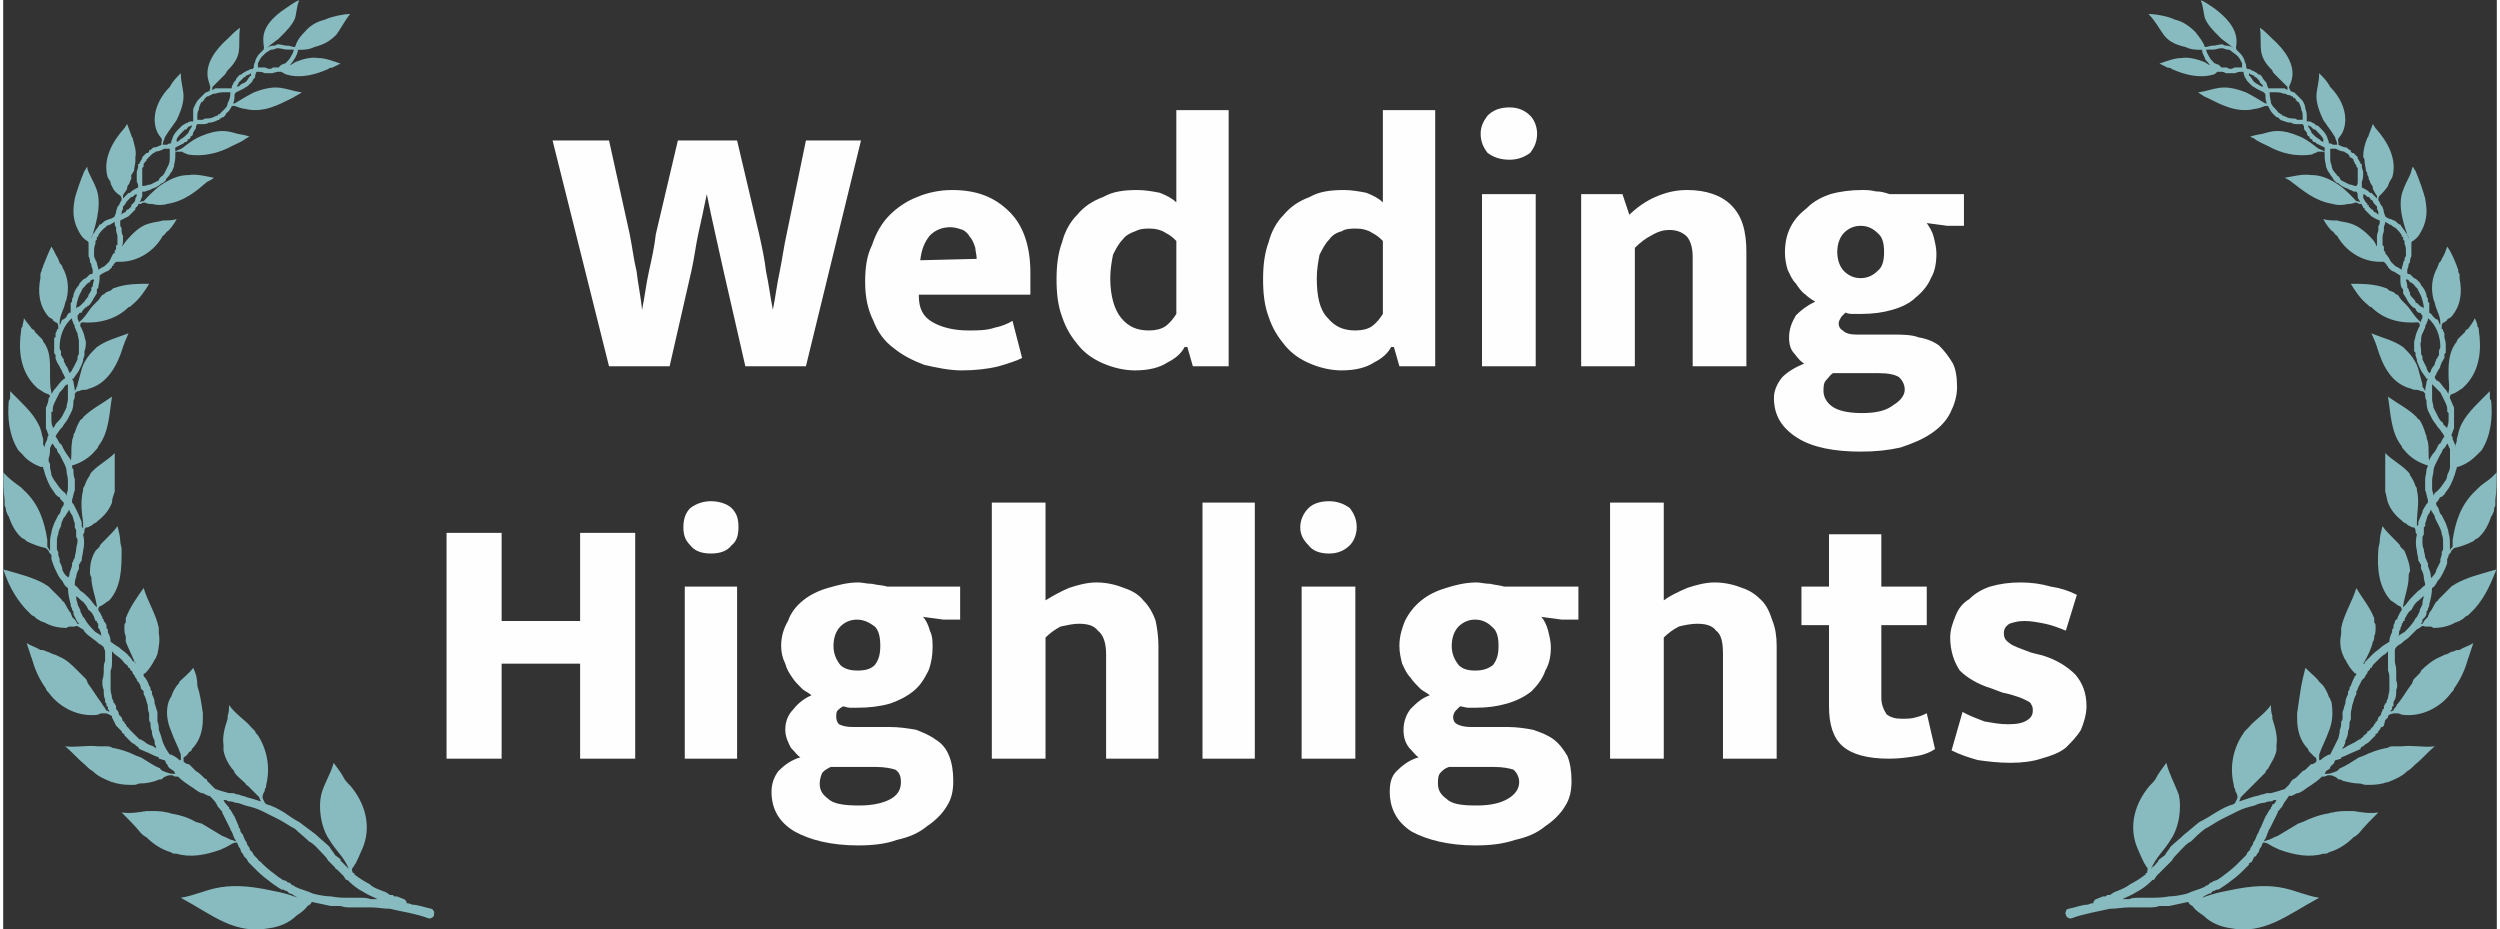
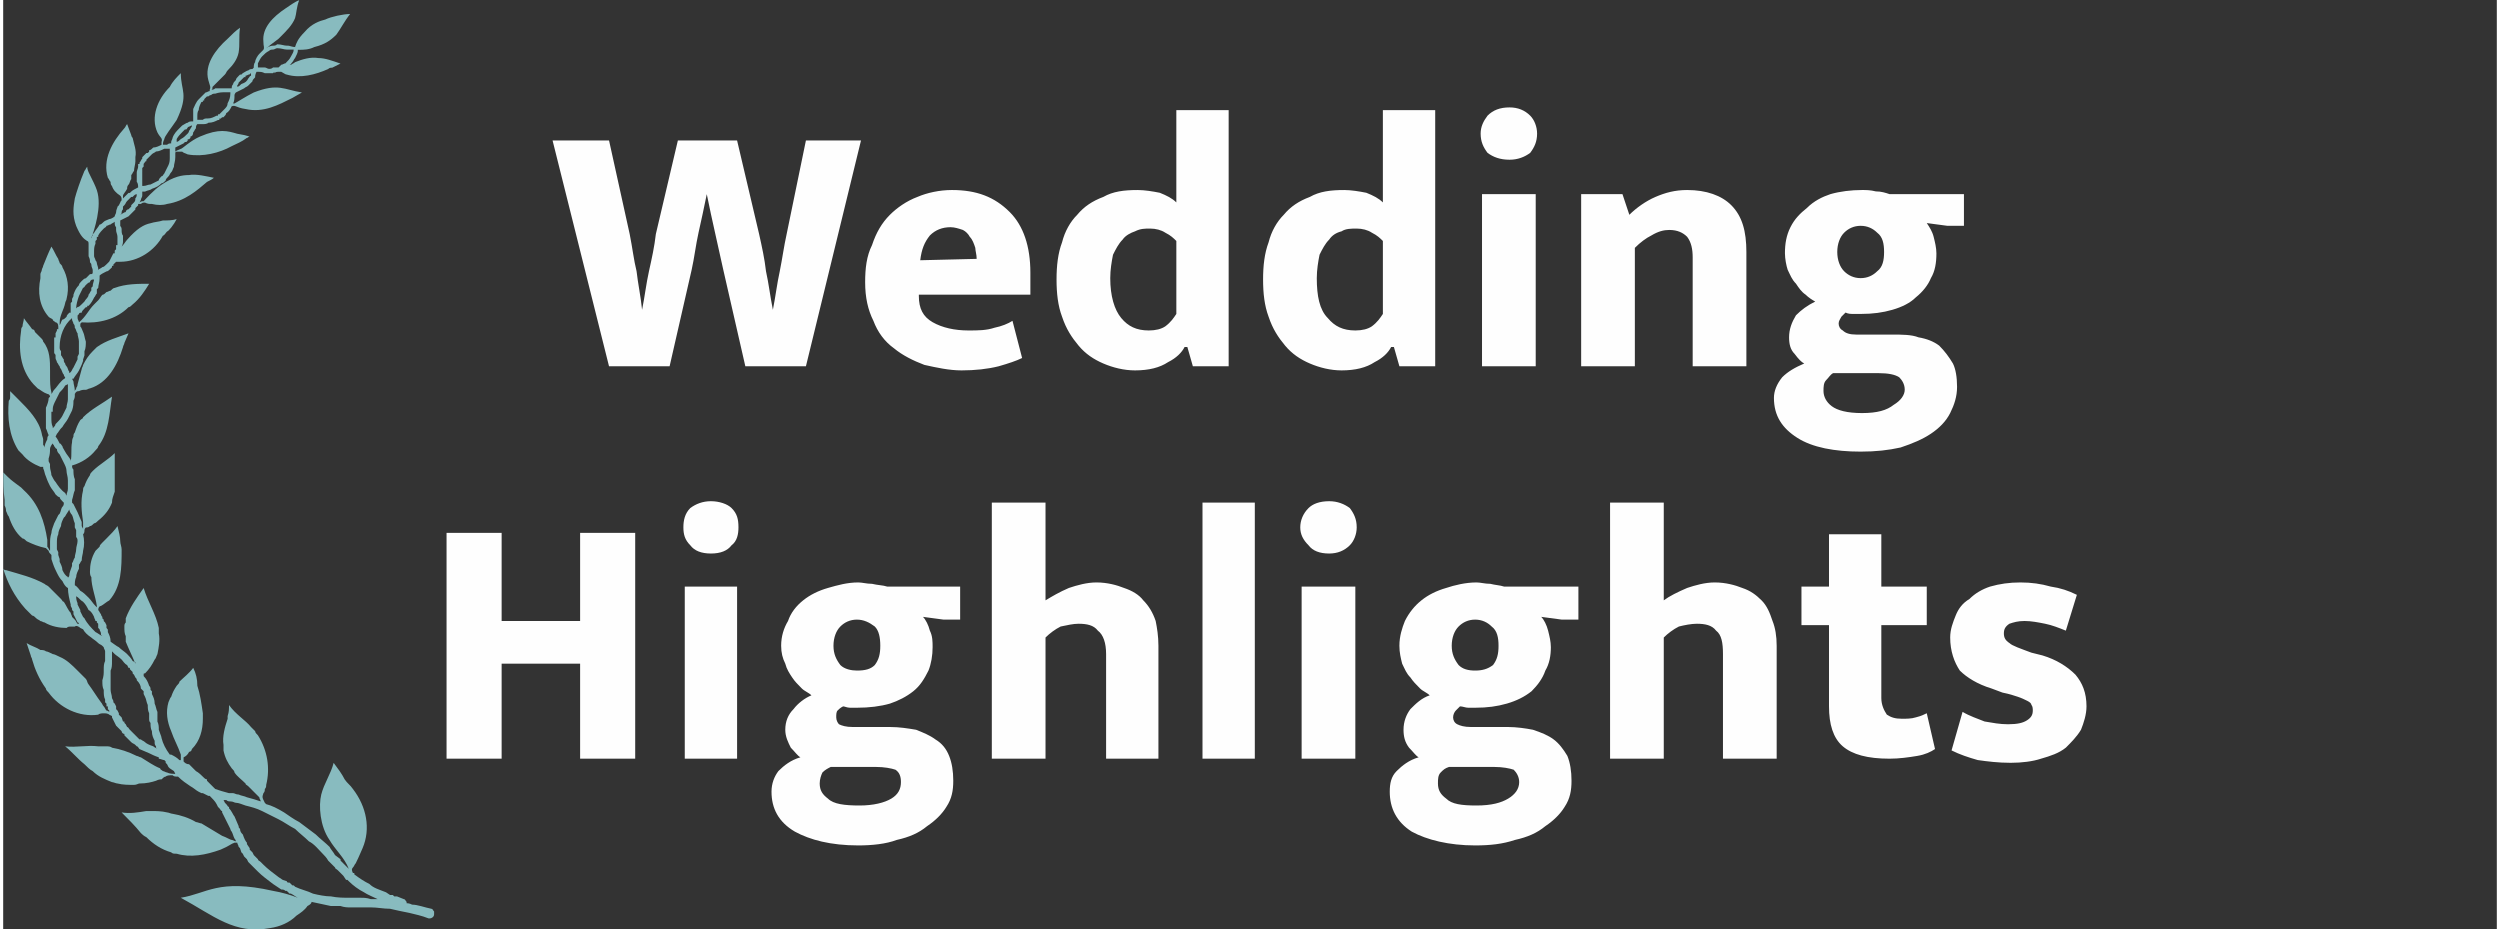
<svg xmlns="http://www.w3.org/2000/svg" xml:space="preserve" width="581px" height="216px" version="1.1" style="shape-rendering:geometricPrecision; text-rendering:geometricPrecision; image-rendering:optimizeQuality; fill-rule:evenodd; clip-rule:evenodd" viewBox="0 0 1811000 675000">
  <rect x="0" y="0" width="1811000" height="675000" fill="#333333" stroke="none" />
  <defs>
    <style type="text/css">
   
    .fil0 {fill:#88BBBF}
    .fil1 {fill:#FEFEFE;fill-rule:nonzero}
   
  </style>
  </defs>
  <g id="Warstwa_x0020_1">
    <g id="_1686217331824">
      <path class="fil0" d="M267000 653000c-3000,-1000 -5000,-1000 -7000,-1000l-7000 0c-6000,0 -10000,0 -15000,-1000 -4000,0 -9000,-1000 -13000,-2000 -4000,-2000 -9000,-3000 -13000,-5000l-1000 -1000 -1000 0 -1000 -1000 -1000 -1000c-1000,0 -2000,0 -2000,-1000l-3000 -1000 -3000 -2000c-4000,-3000 -8000,-6000 -11000,-9000l0 0 -1000 -1000 -1000 -1000c-1000,-1000 -2000,-1000 -2000,-2000l-1000 -1000 -1000 -1000 -1000 -1000 -1000 -2000 -1000 -1000 -1000 -1000 0 -1000 -2000 -3000 0 -1000c-1000,-1000 -2000,-3000 -3000,-6000 -1000,-1000 -2000,-2000 -2000,-4000 -1000,-1000 -1000,-1000 -1000,-2000 -1000,-2000 -2000,-5000 -3000,-7000 -1000,-1000 -2000,-4000 -4000,-6000l0 -1000c-1000,0 -1000,-1000 -2000,-2000l0 0 -1000 -1000 -1000 -2000 0 0c1000,0 2000,0 2000,0 1000,1000 2000,1000 3000,1000 2000,0 3000,1000 4000,1000 2000,0 4000,1000 7000,2000 4000,1000 8000,2000 12000,4000 4000,2000 8000,4000 12000,6000 4000,2000 8000,5000 12000,7000 3000,3000 7000,6000 10000,9000 4000,2000 7000,6000 10000,9000 1000,1000 3000,3000 4000,5000l4000 4000 0 0 1000 1000c0,1000 1000,1000 2000,2000l0 0c1000,1000 2000,2000 3000,3000l1000 1000 2000 3000 1000 0 1000 1000c3000,3000 7000,6000 11000,8000 3000,2000 6000,3000 10000,5000 -2000,0 -3000,0 -5000,0zm-158000 -111000c-3000,-1000 -5000,-2000 -6000,-3000 -1000,-1000 -2000,-1000 -3000,-2000l-1000 0c-1000,-1000 -1000,-1000 -2000,-2000 -1000,-1000 -1000,-1000 -2000,-2000l0 0 -1000 -1000 -1000 -1000 0 0 -1000 -1000 0 0c-1000,-1000 -1000,-2000 -2000,-2000l-1000 -2000 -1000 -1000 0 -1000 -1000 0 -1000 -3000 -2000 -2000 0 -1000 -1000 -2000 -1000 -1000 0 0 0 -1000 0 -1000 -1000 -2000 0 0 -1000 -1000 0 0 0 -1000 -1000 -2000c0,-2000 -1000,-4000 -1000,-6000 0,-2000 0,-4000 0,-7000 0,-2000 0,-5000 0,-7000l0 0c1000,-2000 1000,-4000 1000,-7000 0,-2000 0,-4000 0,-7000 1000,1000 1000,1000 2000,2000 1000,1000 3000,2000 5000,4000 1000,1000 2000,3000 4000,4000l1000 2000 1000 0 0 1000c1000,1000 1000,1000 2000,2000l0 1000 1000 1000 1000 2000c1000,1000 1000,1000 1000,2000 2000,2000 3000,4000 3000,6000 1000,1000 1000,1000 2000,2000l0 1000 0 1000 1000 2000c1000,2000 1000,4000 2000,6000 0,2000 0,4000 1000,6000 0,1000 0,3000 0,4000 0,1000 0,2000 1000,3000 0,2000 0,4000 1000,6000 0,3000 1000,5000 2000,7000l0 1000c0,1000 0,2000 1000,3000l0 0 0 1000 1000 1000c-1000,-1000 -2000,-1000 -3000,-2000zm-42000 -83000c-3000,-3000 -6000,-6000 -8000,-10000l-1000 -1000 -1000 -2000 -1000 -2000 0 -1000 -1000 -2000 0 0 -1000 -2000 0 -1000 0 0c-1000,-2000 -1000,-4000 -1000,-5000l0 0c2000,1000 3000,3000 5000,4000 2000,2000 3000,4000 4000,6000 2000,1000 3000,3000 4000,5000 0,1000 1000,2000 1000,3000l1000 0 0 1000 1000 1000 0 1000 0 2000 1000 1000 0 0c0,1000 1000,2000 1000,3000l0 1000 1000 1000c-2000,-1000 -3000,-2000 -5000,-3000zm-17000 -50000c0,1000 0,2000 0,2000 -1000,3000 -2000,5000 -2000,7000 0,1000 -1000,1000 -1000,2000l0 -1000c-2000,-1000 -3000,-3000 -4000,-5000 0,-2000 -1000,-4000 -2000,-6000l0 -2000 -1000 -3000 0 -2000 -1000 -2000 0 -1000 0 -2000 0 -1000 0 0c0,-3000 0,-5000 1000,-7000 0,-2000 1000,-4000 2000,-6000 0,-2000 1000,-4000 2000,-6000l1000 -1000c1000,-2000 2000,-3000 3000,-5000 0,1000 1000,3000 2000,4000 1000,2000 1000,4000 2000,6000 0,1000 0,2000 0,2000l0 1000 1000 2000 0 1000 0 1000 0 0 0 1000 0 2000 0 0c1000,1000 1000,2000 1000,3000 0,2000 -1000,4000 -1000,6000 0,2000 -1000,4000 -1000,6000 -1000,1000 -1000,3000 -2000,4000zm-12000 -59000c-1000,-1000 -2000,-3000 -3000,-5000 0,-2000 -1000,-4000 -1000,-6000l0 -1000 0 -1000 -1000 -2000 0 0 0 -1000 0 -1000c1000,-3000 1000,-5000 1000,-7000 0,-1000 1000,-3000 2000,-4000 0,1000 1000,1000 1000,2000 1000,1000 1000,2000 2000,2000 0,2000 1000,3000 2000,4000 1000,2000 2000,4000 3000,6000 1000,2000 2000,4000 2000,6000 0,2000 1000,4000 1000,7000 0,2000 0,4000 0,6000 0,2000 -1000,3000 -1000,5000l-1000 -2000c-3000,-2000 -5000,-5000 -7000,-8000zm-3000 -47000l0 -1000 0 -2000 0 0 0 -1000 1000 0 0 -2000 0 0c0,-2000 1000,-4000 2000,-6000 1000,-2000 2000,-4000 3000,-6000 1000,-1000 3000,-3000 4000,-5000l2000 -1000 0 0c0,2000 0,3000 0,5000 0,1000 0,2000 0,3000 0,1000 0,2000 0,3000 0,2000 -1000,4000 -1000,6000 -1000,2000 -2000,4000 -3000,6000 -1000,2000 -3000,4000 -4000,5000l-1000 1000c0,1000 -1000,2000 -2000,3000l0 -1000c-1000,-2000 -1000,-4000 -1000,-7000l0 0zm10000 -39000c-1000,-1000 -1000,-2000 -1000,-3000 -1000,-1000 -1000,-2000 -2000,-3000l0 -1000 0 0 0 -2000 0 0c-1000,-1000 -1000,-2000 -1000,-3000 0,-8000 3000,-16000 9000,-21000l0 1000c0,1000 1000,2000 1000,3000 1000,1000 1000,2000 1000,3000 1000,1000 1000,3000 2000,4000 0,2000 1000,4000 1000,6000 0,2000 0,4000 0,7000l0 1000 0 0 0 1000 -1000 2000 0 2000c-1000,2000 -2000,4000 -3000,6000 -1000,1000 -1000,3000 -3000,4000l0 -1000c-1000,-1000 -1000,-3000 -2000,-4000 0,0 -1000,-1000 -1000,-2000zm10000 -49000c1000,-2000 2000,-4000 3000,-6000 1000,0 1000,-1000 2000,-2000 1000,-1000 2000,-2000 3000,-2000 0,-1000 1000,-2000 2000,-2000l1000 0c0,1000 -1000,3000 -1000,5000l-1000 1000 0 1000 0 1000 0 0c-1000,1000 -1000,2000 -2000,3000 0,2000 -2000,3000 -3000,5000l-1000 1000 0 0 0 0 0 0 -1000 1000c-1000,1000 -2000,2000 -3000,2000l-1000 1000c0,-3000 1000,-6000 2000,-9000zm12000 -38000l0 -1000 0 -1000 0 0 1000 -1000 0 -1000 0 -1000 1000 0 0 -1000c1000,-2000 3000,-4000 4000,-5000 1000,-1000 2000,-1000 2000,-2000 1000,0 2000,-1000 3000,-1000 1000,-1000 2000,-1000 3000,-2000 0,2000 0,3000 1000,4000 0,1000 0,1000 0,2000 0,2000 1000,3000 1000,5000 0,1000 0,2000 0,3000 0,1000 0,2000 0,3000l-1000 0 0 1000 0 0 0 1000 0 0 0 1000 -1000 1000 0 1000 0 1000 -1000 0c-1000,2000 -2000,4000 -3000,6000l0 0 -1000 1000 0 0 -1000 1000 0 0c-1000,1000 -2000,2000 -3000,2000 -1000,1000 -2000,1000 -3000,2000l0 -1000c0,-1000 -1000,-3000 -1000,-4000 0,-1000 -1000,-2000 -1000,-2000 0,-1000 -1000,-2000 -1000,-3000 0,-1000 0,-2000 0,-3000 0,-2000 0,-4000 1000,-6000zm19000 -22000c0,-1000 0,-2000 1000,-3000l0 -1000 0 0 0 -1000 1000 -1000 0 0c1000,-1000 1000,-2000 2000,-3000 1000,-1000 1000,-1000 2000,-2000l1000 -1000 1000 0 1000 -1000c1000,-1000 2000,-1000 2000,-1000l0 0c0,1000 0,2000 -1000,3000 0,1000 0,2000 -1000,3000l-1000 1000 -1000 1000 0 0 0 1000 -1000 1000 0 0 -1000 1000c-1000,0 -2000,1000 -2000,2000 -1000,0 -2000,1000 -4000,2000l1000 -1000zm15000 -30000c0,-1000 0,-2000 0,-3000l1000 -1000 0 0 0 -1000 0 -1000c1000,-1000 1000,-2000 2000,-2000l0 -1000 1000 -1000 0 0 1000 -1000 1000 -1000 0 0 1000 -1000 0 0c1000,-1000 2000,-1000 3000,-2000 2000,0 4000,-1000 6000,-2000 1000,0 2000,0 3000,0l1000 0c0,1000 0,2000 0,4000 0,0 0,1000 0,2000 0,2000 0,4000 -1000,6000 -1000,2000 -2000,4000 -3000,6000 -1000,1000 -1000,2000 -2000,2000 -1000,1000 -2000,2000 -2000,3000 -2000,1000 -4000,2000 -6000,3000 -2000,0 -3000,1000 -5000,1000l-1000 0c0,-1000 0,-2000 0,-4000 0,-2000 0,-4000 0,-6000zm25000 -24000c1000,-2000 3000,-4000 4000,-5000l1000 -1000 0 0 1000 -1000 1000 0c1000,-1000 1000,-2000 2000,-2000l2000 -1000 0 1000c-1000,1000 -1000,2000 -2000,3000 0,1000 -1000,2000 -1000,2000 -2000,2000 -3000,3000 -5000,4000 -1000,1000 -2000,2000 -3000,2000 0,-1000 0,-1000 0,-2000zm15000 -15000l0 -1000c0,-2000 0,-4000 1000,-5000 0,-2000 1000,-4000 2000,-6000l1000 0 0 -1000 1000 0 0 -1000 1000 -1000 0 0 1000 -1000 1000 0c1000,-1000 2000,-1000 2000,-1000 1000,-1000 2000,-1000 3000,-1000 3000,-1000 5000,-1000 7000,-1000l0 0c2000,0 3000,0 4000,0l0 1000c0,3000 -1000,5000 -2000,7000 0,2000 -1000,3000 -3000,5000 -1000,1000 -2000,2000 -2000,2000l-1000 1000 -1000 0 0 1000 -1000 0 0 0c-2000,1000 -4000,2000 -6000,2000 -2000,0 -3000,0 -4000,1000 -1000,0 -3000,0 -4000,0l0 0 0 -1000zm29000 -24000c0,0 1000,-1000 1000,-2000 1000,-1000 2000,-2000 3000,-3000l0 0 1000 -1000 0 0 1000 0 0 -1000c1000,0 2000,-1000 3000,-1000l1000 -1000 0 2000c-1000,0 -1000,1000 -2000,2000 -1000,2000 -2000,3000 -5000,4000 -1000,1000 -2000,2000 -3000,2000l0 -1000zm15000 -16000c1000,-2000 2000,-4000 3000,-5000 2000,-2000 3000,-3000 5000,-4000 1000,-1000 2000,-1000 3000,-1000 1000,0 2000,-1000 3000,-1000 3000,0 5000,1000 7000,1000l0 0c2000,0 3000,0 5000,0 0,2000 -1000,3000 -2000,5000 -1000,2000 -2000,3000 -4000,5000 -1000,0 -2000,1000 -3000,1000l-1000 1000 -1000 1000 0 0 -1000 0c-1000,0 -2000,0 -3000,0 -1000,1000 -2000,1000 -3000,1000 -1000,0 -2000,-1000 -3000,-1000 -1000,0 -3000,0 -5000,0l0 0c0,-1000 0,-2000 0,-3000zm126000 614000l0 0c-5000,-1000 -10000,-3000 -14000,-3000 -2000,-1000 -3000,-1000 -4000,-1000l0 -1000c-1000,-1000 -1000,-2000 -2000,-2000l-5000 -2000 -2000 0 -1000 -1000c-1000,0 -1000,0 -2000,0l-3000 -2000c-5000,-2000 -9000,-3000 -12000,-6000 -4000,-2000 -7000,-4000 -11000,-7000l0 -1000 -1000 0c-1000,-2000 -1000,-3000 0,-4000 1000,-1000 1000,-2000 2000,-3000 3000,-6000 4000,-9000 5000,-11000 6000,-14000 3000,-30000 -7000,-43000 -2000,-3000 -4000,-4000 -6000,-7000 -2000,-4000 -5000,-8000 -8000,-12000 -2000,8000 -7000,15000 -9000,23000 -2000,8000 -1000,23000 6000,33000 4000,7000 11000,13000 14000,21000l-1000 -1000c0,0 -1000,-1000 -2000,-2000l0 0c-1000,-1000 -2000,-2000 -2000,-2000l-1000 -1000 0 -1000 -4000 -3000c-1000,-2000 -3000,-4000 -4000,-6000 -3000,-3000 -7000,-6000 -10000,-9000 -4000,-3000 -8000,-6000 -12000,-9000 -4000,-2000 -8000,-5000 -11000,-7000 -5000,-3000 -9000,-5000 -13000,-6000l-1000 -1000c-2000,-4000 -2000,-4000 -1000,-7000 1000,-1000 1000,-2000 1000,-3000 1000,-1000 1000,-2000 1000,-3000 3000,-12000 1000,-25000 -6000,-36000 -1000,-1000 -2000,-2000 -2000,-3000 -1000,-1000 -2000,-2000 -3000,-3000 -4000,-5000 -11000,-9000 -16000,-16000 0,3000 0,5000 -1000,8000 0,1000 0,1000 0,2000 -2000,6000 -4000,13000 -3000,19000 0,1000 0,3000 0,4000 1000,5000 3000,9000 6000,13000 1000,1000 2000,2000 2000,3000 2000,3000 5000,5000 8000,8000 0,1000 1000,1000 2000,2000 1000,1000 2000,2000 3000,3000 1000,1000 2000,2000 3000,3000 0,0 1000,1000 2000,2000 0,1000 1000,2000 1000,3000 -3000,-1000 -6000,-2000 -10000,-3000 -2000,-1000 -4000,-1000 -6000,-2000 -2000,0 -3000,-1000 -4000,-1000 -1000,0 -2000,0 -3000,0 -4000,-1000 -7000,-2000 -10000,-3000 -1000,-1000 -2000,-2000 -3000,-3000l-3000 -3000 0 -1000c-1000,0 -2000,-1000 -2000,-1000 -2000,-2000 -4000,-4000 -6000,-5000l-1000 -1000 -1000 -1000 -3000 -3000c-2000,0 -3000,-1000 -4000,-2000 0,-2000 0,-3000 0,-3000 2000,-1000 3000,-2000 4000,-4000 1000,0 2000,-1000 2000,-2000 6000,-6000 8000,-14000 8000,-22000 0,-1000 0,-3000 0,-4000 -1000,-7000 -2000,-14000 -4000,-20000 0,-5000 -1000,-9000 -3000,-13000 -3000,4000 -7000,7000 -10000,10000 0,1000 -1000,2000 -2000,3000 -2000,3000 -3000,5000 -4000,8000 -1000,1000 -1000,2000 -2000,4000 -2000,7000 -1000,14000 2000,21000 2000,6000 5000,11000 7000,17000 0,0 0,1000 0,2000 0,0 0,1000 0,2000l-1000 0c-2000,-2000 -4000,-3000 -6000,-4000l-1000 0c-3000,-4000 -5000,-8000 -6000,-12000 0,-1000 -1000,-3000 -2000,-6000 0,-2000 0,-4000 -1000,-6000 0,-1000 0,-2000 0,-3000 0,-1000 0,-2000 0,-4000 -1000,-2000 -1000,-4000 -2000,-6000 0,-3000 -1000,-5000 -2000,-7000l0 -2000 -1000 -1000 0 -1000c0,-1000 -1000,-2000 -1000,-2000 -1000,-3000 -2000,-5000 -4000,-7000l0 -1000c0,-1000 0,-1000 1000,-1000 3000,-3000 5000,-6000 7000,-10000 1000,-1000 1000,-2000 2000,-4000 1000,-5000 2000,-10000 1000,-15000 0,-2000 0,-3000 0,-4000 -2000,-10000 -8000,-19000 -11000,-29000 -5000,7000 -10000,14000 -13000,22000 0,1000 0,2000 0,3000 -1000,1000 -1000,2000 -1000,3000 0,3000 0,5000 1000,7000 0,1000 0,3000 0,4000 2000,5000 5000,11000 7000,16000l0 0 0 -1000 -2000 -1000c-1000,-2000 -3000,-4000 -4000,-5000 -2000,-2000 -4000,-3000 -6000,-5000 -2000,-1000 -3000,-2000 -6000,-4000l0 0 0 0c0,-3000 -1000,-5000 -2000,-7000l0 -1000c0,-1000 0,-1000 -1000,-2000l0 -1000 0 -1000 -1000 -2000 -1000 -1000 0 -1000 -1000 -1000 0 -1000c0,0 -1000,-1000 -1000,-2000 -1000,-1000 -1000,-2000 -2000,-3000 0,-2000 1000,-3000 2000,-3000 2000,-1000 4000,-3000 6000,-4000 9000,-10000 9000,-24000 9000,-37000 0,-2000 -1000,-4000 -1000,-6000 0,-3000 -1000,-7000 -2000,-11000 -2000,3000 -5000,6000 -8000,9000 -1000,1000 -2000,2000 -3000,3000 -1000,1000 -2000,2000 -2000,3000 -1000,1000 -2000,2000 -3000,3000 -3000,5000 -4000,10000 -4000,15000 0,1000 0,3000 1000,4000 0,7000 3000,14000 4000,21000l0 1000 -1000 -1000c-2000,-2000 -3000,-4000 -5000,-6000 -2000,-2000 -4000,-4000 -6000,-5000 -1000,-1000 -2000,-3000 -4000,-4000 0,-2000 0,-4000 1000,-6000 0,-2000 1000,-4000 2000,-6000 0,-1000 0,-2000 0,-3000 1000,-1000 1000,-2000 2000,-3000 0,-3000 1000,-5000 1000,-7000 1000,-4000 1000,-8000 0,-12000 1000,-1000 1000,-2000 1000,-3000 0,0 0,-1000 1000,-2000 1000,0 2000,0 3000,-1000 1000,0 2000,-1000 3000,-2000 1000,0 2000,-1000 3000,-2000 5000,-4000 8000,-8000 10000,-13000 0,-3000 1000,-5000 2000,-8000 0,-2000 0,-3000 0,-5000 0,-8000 0,-16000 0,-23000 -5000,5000 -11000,8000 -16000,13000 -1000,1000 -2000,2000 -2000,3000 -2000,3000 -3000,5000 -4000,8000 -1000,1000 -1000,2000 -1000,3000 -2000,8000 -1000,16000 0,23000 0,1000 0,2000 0,3000 0,1000 0,1000 0,2000l-1000 -2000 0 -1000c0,0 0,-1000 0,-2000 -1000,-2000 -2000,-5000 -3000,-7000 -1000,-2000 -2000,-4000 -3000,-6000l-1000 -1000c0,-1000 0,-2000 0,-2000 1000,-3000 1000,-5000 2000,-7000 0,-3000 0,-5000 0,-8000 -1000,-2000 -1000,-5000 -1000,-7000 -1000,-1000 -1000,-2000 -1000,-3000l0 0c7000,-2000 13000,-6000 17000,-11000 1000,-1000 2000,-2000 2000,-3000 8000,-10000 8000,-24000 10000,-36000 -7000,5000 -15000,9000 -21000,15000 0,1000 -1000,1000 -2000,2000 -2000,3000 -3000,6000 -4000,9000 -1000,1000 -1000,2000 -1000,3000 -1000,2000 -1000,3000 -1000,4000 -1000,5000 0,9000 -1000,14000l0 -1000c-1000,-2000 -3000,-4000 -4000,-6000 -1000,-2000 -2000,-3000 -2000,-4000 -1000,-1000 -1000,-2000 -2000,-2000 -1000,-2000 -2000,-4000 -3000,-5000l1000 -2000c1000,-1000 2000,-3000 3000,-4000l1000 -1000c1000,-2000 3000,-4000 4000,-6000 1000,-2000 2000,-4000 3000,-6000 1000,-3000 1000,-5000 1000,-7000 1000,-2000 1000,-3000 1000,-4000l0 -1000 0 0c1000,-2000 2000,-2000 3000,-2000 2000,-1000 3000,-1000 5000,-1000 1000,0 2000,-1000 3000,-1000 13000,-4000 20000,-17000 24000,-30000 0,-1000 1000,-2000 1000,-3000 1000,-2000 2000,-5000 3000,-7000 -8000,3000 -16000,5000 -23000,10000 -1000,1000 -2000,2000 -3000,3000 -3000,3000 -5000,6000 -7000,10000 0,1000 -1000,2000 -1000,3000 -1000,4000 -2000,7000 -3000,11000 0,2000 -1000,2000 -1000,3000 0,1000 -1000,1000 -1000,2000l0 0c0,-3000 -1000,-5000 -1000,-7000l-1000 -2000 1000 0c1000,-2000 3000,-4000 4000,-6000 1000,-2000 2000,-4000 3000,-7000l0 -1000 1000 -3000 0 -1000 0 -1000 0 -1000c1000,-2000 1000,-5000 1000,-7000 -1000,-3000 -1000,-5000 -2000,-7000 -1000,-2000 -1000,-3000 -2000,-4000 0,-1000 0,-2000 0,-2000l0 0 1000 -1000c12000,1000 25000,-2000 34000,-11000 1000,0 2000,-1000 3000,-2000 5000,-4000 9000,-10000 12000,-15000 -8000,0 -17000,0 -25000,3000 -1000,0 -2000,1000 -3000,2000 -1000,0 -2000,1000 -3000,1000 -1000,1000 -2000,2000 -3000,2000 -1000,1000 -2000,3000 -3000,4000 -1000,1000 -2000,2000 -3000,3000 -4000,4000 -6000,9000 -11000,13000 0,-1000 -1000,-2000 -1000,-3000l0 -1000 0 -1000 1000 -1000c0,-1000 1000,-1000 2000,-1000 0,-1000 1000,-2000 2000,-3000l1000 -1000 1000 0 0 0 0 -1000 1000 0c2000,-2000 3000,-4000 4000,-6000 1000,-1000 1000,-2000 2000,-3000l0 -1000 0 -1000 0 -1000 1000 -1000c0,-2000 1000,-4000 1000,-7000 0,0 0,-1000 0,-2000 1000,-1000 3000,-2000 5000,-3000 1000,0 2000,-1000 3000,-2000l0 0 1000 -1000 0 -1000 1000 0 0 -1000c1000,-1000 1000,-1000 2000,-2000l0 0c1000,0 2000,0 3000,0 13000,0 25000,-8000 31000,-19000 1000,0 2000,-2000 3000,-3000 1000,0 5000,-5000 7000,-9000 -3000,1000 -7000,1000 -10000,1000 -3000,1000 -6000,1000 -9000,2000 -5000,1000 -10000,4000 -17000,12000 -1000,1000 -2000,3000 -4000,5000 1000,-2000 1000,-3000 1000,-4000 0,-1000 0,-2000 0,-4000 -1000,-1000 -1000,-3000 -1000,-4000 0,-1000 0,-2000 -1000,-3000 0,-1000 0,-2000 0,-3000l0 -1000c2000,-1000 4000,-2000 6000,-3000 1000,-1000 2000,-2000 3000,-3000l1000 -1000 1000 -1000 0 -1000 0 0 1000 -1000 1000 -1000 0 -1000 2000 0c1000,-1000 2000,-1000 3000,-1000 2000,1000 3000,1000 5000,1000 4000,1000 8000,1000 11000,0 13000,-2000 22000,-10000 29000,-16000 2000,-1000 4000,-2000 5000,-3000 -5000,-1000 -13000,-3000 -18000,-2000 -5000,0 -11000,1000 -20000,7000 -6000,4000 -12000,11000 -13000,12000 -1000,0 -2000,0 -3000,1000l1000 -2000c0,-1000 1000,-2000 1000,-3000 0,-1000 0,-2000 0,-3000 1000,0 2000,0 2000,0 2000,-1000 4000,-1000 5000,-2000 3000,-1000 5000,-2000 7000,-4000 1000,0 2000,-1000 3000,-2000 0,-1000 1000,-2000 2000,-3000 1000,-1000 1000,-2000 2000,-3000 1000,-1000 1000,-2000 2000,-4000 0,-2000 1000,-4000 1000,-7000 0,-1000 0,-2000 0,-2000l0 -1000c0,-1000 1000,-1000 1000,-1000 2000,0 3000,0 4000,0 1000,1000 2000,1000 4000,2000 11000,2000 23000,-1000 32000,-6000 4000,-2000 7000,-3000 11000,-6000 1000,0 1000,-1000 2000,-1000 -4000,-1000 -3000,-1000 -9000,-2000 -7000,-2000 -13000,-4000 -27000,2000 -7000,3000 -13000,9000 -14000,9000 -2000,1000 -3000,1000 -4000,2000 0,-1000 0,-2000 0,-3000l0 0c2000,-1000 4000,-2000 6000,-3000l1000 -1000 1000 0 1000 -1000 0 0 0 -1000 1000 0 1000 -1000 0 -1000c1000,0 2000,-1000 2000,-3000 1000,-1000 1000,-2000 2000,-3000 0,-1000 0,-2000 1000,-3000l1000 0c1000,0 2000,0 3000,0 1000,0 3000,0 4000,-1000 3000,0 5000,-1000 7000,-2000l1000 0 0 -1000 1000 0 1000 -1000 1000 0c1000,-1000 2000,-2000 2000,-3000 2000,-1000 3000,-3000 4000,-5000 3000,-1000 3000,1000 10000,2000 13000,3000 24000,-3000 34000,-8000 2000,-1000 5000,-3000 7000,-4000 -13000,-2000 -17000,-7000 -35000,0 -6000,3000 -12000,7000 -14000,8000l-1000 0c1000,-2000 1000,-4000 1000,-6000 0,-1000 1000,-2000 1000,-2000 2000,-1000 4000,-2000 6000,-3000 1000,-1000 2000,-1000 3000,-2000 1000,-1000 2000,-2000 3000,-3000 0,-1000 1000,-2000 2000,-3000 0,-1000 0,-2000 1000,-4000 0,0 1000,0 1000,0 2000,0 3000,0 5000,1000 1000,0 2000,0 3000,0 1000,0 2000,0 3000,0l1000 -1000 0 1000c1000,-1000 2000,-1000 3000,-1000 1000,0 2000,0 2000,0 2000,1000 3000,2000 4000,2000 10000,3000 21000,0 30000,-4000 1000,-1000 2000,-1000 3000,-1000 2000,-1000 4000,-2000 6000,-3000 -6000,-2000 -11000,-4000 -16000,-4000 -6000,-1000 -12000,1000 -17000,3000 -1000,1000 -2000,1000 -3000,2000l-1000 0c1000,0 1000,-1000 2000,-2000 1000,-1000 1000,-2000 2000,-3000 1000,-2000 2000,-4000 2000,-5000l0 -1000 1000 0c3000,0 7000,0 11000,-2000 8000,-2000 12000,-5000 16000,-9000 3000,-4000 6000,-10000 10000,-15000 -5000,0 -14000,2000 -18000,4000 -4000,1000 -10000,3000 -15000,9000 -5000,5000 -6000,8000 -7000,11000 -2000,0 -4000,-1000 -5000,-1000l-1000 0c-2000,0 -4000,-1000 -7000,-1000 -1000,1000 -2000,1000 -3000,1000 -2000,0 -3000,1000 -4000,1000l-1000 1000c1000,-1000 5000,-4000 9000,-7000 1000,-1000 1000,-1000 2000,-2000 4000,-4000 8000,-8000 10000,-13000 1000,-3000 1000,-8000 3000,-13000 -3000,1000 -7000,4000 -10000,6000 -9000,6000 -17000,14000 -16000,24000 0,4000 1000,4000 0,6000 -1000,1000 -2000,2000 -3000,3000 -1000,1000 -3000,4000 -3000,6000 -1000,1000 -1000,3000 -1000,4000l-1000 1000c-1000,0 -2000,0 -3000,1000 -1000,0 -2000,1000 -4000,2000l0 0 -1000 1000 0 0 -1000 0 -1000 1000c-1000,1000 -2000,2000 -2000,3000 -1000,1000 -2000,2000 -2000,3000 -1000,1000 -1000,2000 -1000,3000 -2000,0 -3000,0 -5000,0 -2000,0 -5000,0 -7000,0 -1000,1000 -2000,1000 -3000,1000 1000,0 1000,-1000 1000,-2000 1000,-1000 5000,-5000 9000,-9000 1000,-1000 1000,-2000 2000,-3000 4000,-4000 7000,-8000 8000,-13000 1000,-6000 0,-11000 1000,-18000 -3000,2000 -6000,5000 -9000,8000 -9000,8000 -17000,19000 -14000,30000 1000,4000 2000,5000 1000,7000l0 1000c-1000,0 -2000,1000 -3000,1000l-1000 1000 -1000 1000 0 0 -1000 1000 -1000 1000 0 0 -1000 1000 0 0c-2000,2000 -3000,5000 -4000,7000 0,2000 0,4000 0,6000l0 1000c0,0 0,1000 0,2000 -2000,0 -3000,0 -4000,1000 -1000,0 -2000,1000 -4000,2000l0 0 -1000 1000 -1000 1000 0 0c-2000,2000 -4000,4000 -5000,7000 0,1000 -1000,2000 -1000,3000l0 1000c-1000,0 -2000,0 -3000,1000 -1000,0 -2000,0 -3000,0l0 0c0,-1000 0,-2000 1000,-4000 0,-2000 5000,-8000 9000,-14000 9000,-19000 3000,-21000 3000,-34000 -3000,3000 -6000,6000 -8000,10000 -9000,9000 -14000,22000 -9000,33000 2000,4000 4000,4000 3000,7000 0,1000 0,2000 0,2000 -2000,1000 -4000,2000 -6000,2000 -1000,1000 -2000,2000 -3000,2000l0 1000 -1000 1000 -1000 0 0 0 -1000 1000 -1000 1000 -1000 1000 0 1000c-1000,1000 -1000,2000 -2000,3000l0 1000 -1000 0 0 1000 0 1000c0,1000 -1000,3000 -1000,4000 0,2000 0,5000 0,7000 1000,1000 1000,3000 1000,4000 -2000,1000 -4000,2000 -5000,3000l-1000 1000 -1000 0 -1000 1000c-1000,1000 -2000,2000 -3000,3000l0 -2000c0,-1000 2000,-3000 3000,-5000 0,-1000 0,-2000 1000,-3000 1000,-1000 1000,-3000 2000,-4000 0,-1000 0,-2000 0,-3000 1000,-1000 1000,-2000 2000,-3000 0,-2000 1000,-5000 1000,-7000 0,-1000 0,-2000 0,-3000 1000,-5000 -1000,-9000 -2000,-14000 -1000,-1000 -1000,-2000 -1000,-2000 -1000,-3000 -2000,-5000 -3000,-8000 -1000,1000 -1000,2000 -2000,3000 -9000,10000 -16000,23000 -12000,36000 1000,1000 1000,2000 2000,3000 0,1000 0,2000 1000,3000 1000,3000 3000,5000 6000,7000 1000,1000 1000,2000 1000,3000l0 0c0,1000 -1000,1000 -1000,2000l0 0 -1000 2000 0 0 -1000 1000 0 0c0,1000 -1000,2000 -1000,4000 0,1000 -1000,2000 -1000,3000l0 0c-1000,1000 -3000,2000 -4000,2000 -2000,1000 -3000,1000 -4000,2000 -1000,1000 -2000,2000 -3000,2000 -1000,2000 -3000,4000 -4000,6000l-1000 1000 0 1000 -1000 1000 0 0 0 1000c2000,-6000 8000,-23000 4000,-35000 -1000,-3000 -3000,-7000 -5000,-11000 -1000,-2000 -2000,-4000 -2000,-6000 -1000,1000 -1000,2000 -2000,3000 -3000,7000 -6000,16000 -7000,20000 -1000,6000 -2000,12000 1000,20000 3000,7000 5000,9000 8000,11000 1000,0 1000,1000 1000,3000 0,1000 0,3000 0,5000 0,1000 0,2000 0,3000 1000,2000 1000,3000 1000,4000 0,1000 1000,1000 1000,2000 0,2000 1000,3000 1000,4000 0,1000 0,1000 0,2000 0,1000 -1000,1000 -2000,1000 -1000,1000 -2000,2000 -3000,3000 -1000,0 -2000,1000 -3000,2000 -1000,1000 -2000,2000 -2000,3000 -2000,2000 -3000,4000 -4000,7000l0 1000 0 0 -1000 2000 0 0c0,1000 0,1000 0,2000l0 0 -1000 1000 0 3000 0 1000 0 1000 0 0 0 2000 -1000 0c-1000,1000 -2000,2000 -2000,3000 -1000,1000 -2000,2000 -3000,2000 -1000,1000 -1000,3000 -2000,4000 0,-1000 0,-2000 0,-2000 0,-5000 3000,-9000 4000,-14000 0,-1000 1000,-2000 1000,-3000 2000,-8000 1000,-16000 -3000,-23000 0,-1000 -1000,-2000 -2000,-3000 0,-1000 -1000,-2000 -1000,-3000 -2000,-3000 -3000,-6000 -5000,-9000 -2000,4000 -4000,9000 -6000,14000 0,1000 -1000,2000 -1000,3000 0,1000 -1000,2000 -1000,3000 0,1000 0,2000 0,3000 -2000,10000 -1000,20000 6000,28000 1000,1000 2000,1000 3000,2000 0,1000 1000,1000 2000,2000 1000,0 2000,1000 2000,3000l0 1000 0 1000 -1000 0 0 1000 -1000 2000 0 2000 0 1000 -1000 0c0,3000 0,5000 0,7000 0,2000 0,3000 0,4000l0 0c0,1000 1000,1000 1000,2000l0 0 0 2000c0,1000 1000,2000 1000,3000 1000,1000 1000,2000 2000,3000 0,1000 1000,2000 1000,2000 1000,2000 1000,3000 2000,4000 0,1000 1000,2000 1000,2000 0,1000 -1000,1000 -2000,2000l-1000 1000c-2000,2000 -3000,4000 -5000,6000 -1000,1000 -1000,2000 -2000,3000l0 -1000c-1000,-4000 -1000,-8000 -1000,-12000 0,-1000 0,-2000 0,-4000 0,-7000 0,-15000 -5000,-21000 0,-1000 -1000,-2000 -1000,-2000 -2000,-2000 -3000,-3000 -5000,-5000 0,-1000 -1000,-2000 -2000,-2000 -2000,-3000 -4000,-5000 -6000,-8000 0,2000 -1000,4000 -1000,6000 -1000,1000 -1000,2000 -1000,3000 -2000,13000 -1000,28000 9000,39000 1000,1000 2000,2000 3000,3000 2000,1000 4000,3000 7000,4000 1000,0 2000,1000 2000,2000l-1000 1000c0,2000 -1000,5000 -2000,7000l0 0 0 2000 0 1000 0 0 0 1000 0 2000 0 1000 0 0c0,3000 0,5000 0,8000 1000,2000 1000,3000 2000,5000 -1000,1000 -1000,2000 -1000,3000 -1000,2000 -2000,4000 -2000,6000 0,-1000 -1000,-2000 -1000,-2000 0,-2000 0,-3000 0,-4000 0,-1000 -1000,-3000 -1000,-4000 -2000,-10000 -10000,-18000 -17000,-25000 -1000,-1000 -2000,-2000 -3000,-3000 -1000,-1000 -2000,-2000 -3000,-3000 0,1000 0,2000 0,4000 0,1000 0,2000 -1000,3000 -1000,12000 0,25000 7000,36000 1000,1000 2000,2000 3000,3000 3000,4000 8000,7000 13000,9000 1000,0 2000,0 2000,0l0 1000c1000,2000 1000,4000 2000,6000 1000,3000 2000,5000 3000,7000 1000,2000 3000,4000 4000,6000 1000,1000 2000,2000 3000,2000 0,1000 1000,2000 2000,3000 0,0 1000,1000 1000,1000 0,1000 0,2000 -1000,3000 -1000,1000 -1000,3000 -2000,5000l-1000 1000c-1000,2000 -2000,4000 -3000,6000 -1000,3000 -2000,5000 -2000,7000 -1000,3000 -1000,5000 -1000,8000l0 0 0 2000 0 1000 0 2000 0 0 0 0c-1000,-1000 -1000,-2000 -2000,-3000 0,-2000 0,-3000 0,-5000 -2000,-13000 -6000,-26000 -17000,-36000 0,0 -1000,-1000 -2000,-2000 -4000,-3000 -7000,-5000 -10000,-8000 -1000,-1000 -2000,-2000 -3000,-3000 0,7000 0,13000 1000,20000 0,2000 0,3000 0,4000 1000,2000 1000,3000 1000,4000 1000,2000 1000,3000 2000,4000 2000,6000 5000,12000 10000,16000 1000,0 2000,1000 3000,2000 4000,2000 9000,4000 14000,5000 1000,1000 1000,1000 2000,2000 0,1000 1000,2000 2000,3000l0 0 0 1000 0 2000 1000 3000c1000,3000 2000,5000 3000,7000 1000,2000 2000,4000 4000,6000 1000,2000 2000,4000 4000,5000 0,4000 1000,8000 2000,12000l0 1000 0 0 1000 2000 0 1000 1000 1000 0 2000 1000 2000 1000 2000 1000 2000c1000,0 1000,1000 1000,1000l-1000 0c-1000,-1000 -1000,-2000 -2000,-3000 -1000,-1000 -1000,-1000 -2000,-2000 0,-1000 -1000,-2000 -1000,-3000 -2000,-2000 -3000,-5000 -5000,-8000 -1000,0 -1000,-1000 -2000,-2000 0,0 -1000,-1000 -3000,-3000 -2000,-2000 -4000,-4000 -6000,-6000 -1000,-1000 -2000,-1000 -3000,-2000 -9000,-5000 -18000,-7000 -28000,-10000 -1000,0 -1000,0 -2000,-1000 3000,10000 8000,20000 16000,29000 1000,1000 1000,1000 2000,2000 1000,1000 2000,2000 3000,3000 1000,0 2000,1000 3000,2000 1000,1000 2000,1000 3000,2000 1000,0 2000,1000 3000,1000 5000,3000 11000,4000 16000,4000 1000,-1000 2000,-1000 3000,-1000 1000,0 2000,0 3000,0 1000,-1000 3000,0 4000,1000l2000 1000c1000,2000 3000,4000 6000,6000 1000,1000 3000,2000 5000,4000 1000,1000 2000,1000 3000,2000l1000 1000c0,1000 1000,2000 1000,3000 0,3000 0,5000 0,7000 -1000,2000 -1000,4000 -1000,7000l0 0c0,2000 0,4000 -1000,7000 0,3000 0,5000 1000,7000 0,3000 0,5000 1000,7000l0 2000 1000 1000 0 1000 0 1000 1000 0 0 2000 1000 1000 0 1000 0 0c0,0 -1000,-1000 -2000,-1000 -1000,-1000 -1000,-2000 -2000,-3000 -1000,-1000 -1000,-2000 -2000,-3000 -3000,-4000 -6000,-9000 -9000,-13000 -1000,-1000 -1000,-3000 -2000,-4000 -1000,-1000 -2000,-2000 -3000,-3000 -1000,-1000 -2000,-2000 -3000,-3000 -4000,-4000 -8000,-8000 -13000,-10000 -2000,-1000 -4000,-2000 -5000,-2000 -2000,-1000 -4000,-2000 -5000,-2000 -1000,-1000 -3000,-1000 -4000,-1000 -3000,-2000 -7000,-3000 -10000,-5000 1000,3000 2000,6000 3000,9000 0,1000 1000,2000 1000,3000 2000,7000 5000,14000 10000,21000 0,1000 1000,2000 2000,3000 8000,11000 22000,18000 36000,16000 1000,-1000 3000,-1000 4000,-1000 1000,0 3000,0 4000,1000l2000 1000 0 1000 0 0 1000 2000 2000 4000 1000 1000 0 0 2000 2000 1000 1000c0,1000 1000,2000 2000,2000l0 1000 1000 1000 0 0 1000 1000 1000 1000 0 0c1000,1000 2000,2000 2000,2000 1000,1000 2000,1000 3000,2000l1000 1000c1000,0 1000,1000 2000,2000 2000,1000 5000,2000 7000,3000 2000,1000 4000,2000 7000,3000l0 1000c1000,0 3000,1000 4000,1000l0 0 1000 1000 0 1000 1000 1000 1000 2000 1000 1000 3000 2000 1000 2000 1000 0c-3000,0 -5000,0 -7000,-1000 -1000,0 -2000,-1000 -3000,-1000 -1000,-1000 -2000,-1000 -2000,-2000 -5000,-2000 -9000,-5000 -14000,-8000 -1000,0 -2000,-1000 -3000,-1000 -6000,-3000 -12000,-5000 -18000,-6000 -1000,-1000 -3000,-1000 -4000,-1000 -2000,0 -4000,0 -6000,0 -8000,-1000 -16000,1000 -24000,0 5000,4000 9000,9000 14000,13000 2000,2000 4000,4000 6000,5000 4000,4000 9000,6000 14000,8000 1000,0 3000,1000 4000,1000 4000,1000 8000,1000 12000,1000 2000,0 3000,-1000 4000,-1000 5000,0 9000,-1000 12000,-2000 2000,-1000 3000,-1000 4000,-1000 1000,-1000 2000,-2000 3000,-2000 1000,-1000 3000,-1000 5000,-1000 1000,1000 2000,1000 4000,1000l0 0c3000,3000 6000,5000 9000,7000 2000,1000 4000,3000 6000,4000l2000 1000 1000 0 2000 1000 2000 1000c0,0 1000,0 1000,0 2000,2000 4000,4000 5000,6000l1000 2000 1000 1000 0 0c1000,1000 1000,2000 2000,2000l0 1000c1000,2000 2000,4000 3000,6000 1000,2000 2000,4000 3000,6000 0,1000 1000,2000 1000,2000 1000,2000 1000,3000 2000,5000 0,0 1000,1000 1000,2000 -1000,0 -2000,-1000 -3000,-1000 -1000,0 -4000,-2000 -7000,-3000 -5000,-3000 -10000,-6000 -15000,-9000 -1000,0 -3000,-1000 -4000,-1000 -5000,-3000 -11000,-5000 -17000,-6000 -1000,0 -3000,-1000 -4000,-1000 -4000,-1000 -8000,-1000 -12000,-1000 -1000,0 -2000,0 -3000,0 -6000,1000 -12000,2000 -18000,1000 5000,5000 10000,10000 14000,15000 1000,1000 2000,2000 4000,3000 5000,5000 11000,9000 18000,11000 1000,1000 2000,1000 4000,1000 10000,3000 21000,1000 32000,-3000 7000,-3000 7000,-4000 10000,-5000 0,0 1000,0 2000,0 0,1000 1000,2000 1000,3000l1000 1000 1000 3000 1000 1000 1000 2000 0 0 2000 2000 1000 2000 1000 1000 1000 1000c1000,1000 1000,1000 2000,2000l1000 1000 1000 1000 1000 1000c3000,3000 7000,6000 11000,9000l3000 2000 3000 2000c1000,0 2000,0 3000,1000l1000 0 1000 1000 1000 1000 1000 0c2000,1000 3000,2000 5000,3000 -5000,-2000 -12000,-4000 -18000,-5000 -40000,-9000 -48000,2000 -67000,5000 24000,13000 39000,27000 65000,22000 7000,-1000 14000,-4000 19000,-9000 3000,-2000 6000,-4000 8000,-7000 2000,-1000 3000,-2000 3000,-3000 5000,1000 9000,2000 14000,3000l0 0 1000 0 2000 0 1000 0c1000,0 2000,0 3000,0 3000,1000 5000,1000 7000,1000l8000 0c2000,0 4000,0 7000,0 5000,0 9000,1000 14000,1000 4000,1000 9000,2000 14000,3000 4000,1000 9000,2000 14000,4000l1000 0c1000,0 3000,-1000 3000,-3000 0,-1000 0,-1000 0,-2000 -1000,-1000 -1000,-2000 -2000,-2000z" />
-       <path class="fil0" d="M1544000 653000c2000,-1000 5000,-1000 7000,-1000l7000 0c5000,0 10000,0 15000,-1000 4000,0 9000,-1000 13000,-2000 4000,-2000 9000,-3000 13000,-5000l1000 -1000 1000 0 1000 -1000 1000 -1000c1000,0 1000,0 2000,-1000l3000 -1000 3000 -2000c4000,-3000 8000,-6000 11000,-9000l0 0 1000 -1000 1000 -1000c1000,-1000 1000,-1000 2000,-2000l1000 -1000 1000 -1000 1000 -1000 1000 -2000 1000 -1000 1000 -1000 0 -1000 2000 -3000 0 -1000c1000,-1000 2000,-3000 3000,-6000 1000,-1000 1000,-2000 2000,-4000 0,-1000 1000,-1000 1000,-2000 1000,-2000 2000,-5000 3000,-7000 1000,-1000 2000,-4000 4000,-6000l0 -1000c1000,0 1000,-1000 1000,-2000l1000 0 1000 -1000 1000 -2000 0 0c-1000,0 -2000,0 -2000,0 -1000,1000 -2000,1000 -3000,1000 -2000,0 -3000,1000 -4000,1000 -2000,0 -5000,1000 -7000,2000 -4000,1000 -8000,2000 -12000,4000 -4000,2000 -8000,4000 -12000,6000 -4000,2000 -8000,5000 -12000,7000 -4000,3000 -7000,6000 -10000,9000 -4000,2000 -7000,6000 -10000,9000 -1000,1000 -3000,3000 -4000,5000l-4000 4000 0 0 -1000 1000c-1000,1000 -1000,1000 -2000,2000l0 0c-1000,1000 -2000,2000 -3000,3000l-1000 1000 -2000 3000 -1000 0 -1000 1000c-3000,3000 -7000,6000 -11000,8000 -3000,2000 -6000,3000 -10000,5000 2000,0 3000,0 5000,0zm158000 -111000c2000,-1000 4000,-2000 6000,-3000 1000,-1000 2000,-1000 3000,-2000l1000 0c0,-1000 1000,-1000 2000,-2000 0,-1000 1000,-1000 2000,-2000l0 0 1000 -1000 0 -1000 1000 0 1000 -1000 0 0c1000,-1000 1000,-2000 2000,-2000l1000 -2000 1000 -1000 0 -1000 1000 0 1000 -3000 2000 -2000 0 -1000 1000 -2000 0 -1000 1000 0 0 -1000 0 -1000 1000 -2000 0 0 1000 -1000 0 0 0 -1000 1000 -2000c0,-2000 1000,-4000 1000,-6000 0,-2000 0,-4000 0,-7000 0,-2000 0,-5000 -1000,-7000l0 0c0,-2000 0,-4000 0,-7000 0,-2000 0,-4000 0,-7000 -1000,1000 -1000,1000 -2000,2000 -2000,1000 -3000,2000 -5000,4000 -1000,1000 -3000,3000 -4000,4000l-1000 2000 -1000 0 0 1000c-1000,1000 -1000,1000 -2000,2000l0 1000 -1000 1000 -1000 2000c-1000,1000 -1000,1000 -2000,2000 -1000,2000 -2000,4000 -3000,6000 0,1000 0,1000 -1000,2000l0 1000 0 1000 -1000 2000c-1000,2000 -1000,4000 -2000,6000 0,2000 -1000,4000 -1000,6000 0,1000 0,3000 0,4000 0,1000 -1000,2000 -1000,3000 0,2000 0,4000 -1000,6000 0,3000 -1000,5000 -2000,7000l0 1000c0,1000 -1000,2000 -1000,3000l0 0 -1000 1000 0 1000c1000,-1000 2000,-1000 3000,-2000zm42000 -83000c3000,-3000 6000,-6000 8000,-10000l1000 -1000 1000 -2000 1000 -2000 0 -1000 1000 -2000 0 0 1000 -2000 0 -1000 0 0c0,-2000 1000,-4000 1000,-5000l0 0c-2000,1000 -3000,3000 -5000,4000 -2000,2000 -3000,4000 -4000,6000 -2000,1000 -3000,3000 -4000,5000 -1000,1000 -1000,2000 -1000,3000l-1000 0 0 1000 -1000 1000 0 1000 -1000 2000 0 1000 0 0c-1000,1000 -1000,2000 -1000,3000l0 1000 -1000 1000c2000,-1000 3000,-2000 5000,-3000zm17000 -50000c0,1000 0,2000 0,2000 1000,3000 2000,5000 2000,7000 0,1000 0,1000 1000,2000l0 -1000c1000,-1000 3000,-3000 3000,-5000 1000,-2000 2000,-4000 3000,-6000l0 -2000 1000 -3000 0 -2000 1000 -2000 0 -1000 0 -2000 0 -1000 0 0c0,-3000 0,-5000 -1000,-7000 0,-2000 -1000,-4000 -2000,-6000 -1000,-2000 -2000,-4000 -3000,-6000l0 -1000c-1000,-2000 -2000,-3000 -3000,-5000 0,1000 -1000,3000 -2000,4000 -1000,2000 -1000,4000 -2000,6000 0,1000 0,2000 0,2000l-1000 1000 0 2000 0 1000 0 1000 0 0 0 1000 -1000 2000 0 0c0,1000 0,2000 0,3000 0,2000 0,4000 1000,6000 0,2000 1000,4000 1000,6000 1000,1000 1000,3000 2000,4000zm12000 -59000c1000,-1000 2000,-3000 2000,-5000 1000,-2000 2000,-4000 2000,-6000l0 -1000 0 -1000 0 -2000 0 0 0 -1000 0 -1000c0,-3000 0,-5000 0,-7000 -1000,-1000 -1000,-3000 -2000,-4000 0,1000 -1000,1000 -1000,2000 -1000,1000 -1000,2000 -2000,2000 -1000,2000 -1000,3000 -2000,4000 -1000,2000 -2000,4000 -3000,6000 -1000,2000 -2000,4000 -2000,6000 0,2000 -1000,4000 -1000,7000 0,2000 0,4000 0,6000 0,2000 1000,3000 1000,5000l1000 -2000c3000,-2000 5000,-5000 7000,-8000zm3000 -47000l0 -1000 0 -2000 0 0 -1000 -1000 0 0 0 -2000 0 0c0,-2000 -1000,-4000 -2000,-6000 -1000,-2000 -2000,-4000 -3000,-6000 -1000,-1000 -3000,-3000 -5000,-5000l-1000 -1000 0 0c0,2000 0,3000 0,5000 0,1000 0,2000 0,3000 0,1000 0,2000 0,3000 0,2000 1000,4000 1000,6000 1000,2000 2000,4000 3000,6000 1000,2000 2000,4000 4000,5000l0 1000c1000,1000 2000,2000 3000,3000l0 -1000c1000,-2000 1000,-4000 1000,-7000l0 0zm-10000 -39000c0,-1000 1000,-2000 1000,-3000 1000,-1000 1000,-2000 2000,-3000l0 -1000 0 0 0 -2000 0 0c0,-1000 1000,-2000 1000,-3000 0,-8000 -3000,-16000 -9000,-21000l0 1000c0,1000 -1000,2000 -1000,3000 -1000,1000 -1000,2000 -1000,3000 -1000,1000 -1000,3000 -2000,4000 -1000,2000 -1000,4000 -1000,6000 -1000,2000 0,4000 0,7000l0 1000 0 0 0 1000 1000 2000 0 2000c1000,2000 2000,4000 3000,6000 0,1000 1000,3000 2000,4000l1000 -1000c0,-1000 1000,-3000 2000,-4000 0,0 1000,-1000 1000,-2000zm-10000 -49000c-1000,-2000 -2000,-4000 -3000,-6000 -1000,0 -1000,-1000 -2000,-2000 -1000,-1000 -2000,-2000 -3000,-2000 -1000,-1000 -1000,-2000 -2000,-2000l-1000 0c0,1000 1000,3000 1000,5000l0 1000 1000 1000 0 1000 0 0c1000,1000 1000,2000 1000,3000 1000,2000 3000,3000 4000,5000l0 1000 1000 0 0 0 0 0 1000 1000c1000,1000 2000,2000 3000,2000l1000 1000c0,-3000 -1000,-6000 -2000,-9000zm-12000 -38000l0 -1000 0 -1000 0 0 -1000 -1000 0 -1000 0 -1000 -1000 0 0 -1000c-1000,-2000 -3000,-4000 -4000,-5000 -1000,-1000 -2000,-1000 -3000,-2000 0,0 -1000,-1000 -2000,-1000 -1000,-1000 -2000,-1000 -3000,-2000 0,2000 -1000,3000 -1000,4000 0,1000 0,1000 0,2000 0,2000 -1000,3000 -1000,5000 0,1000 0,2000 0,3000 0,1000 0,2000 0,3000l0 0 1000 1000 0 0 0 1000 0 0 0 1000 0 1000 1000 1000 0 1000 0 0c2000,2000 3000,4000 4000,6000l0 0 1000 1000 0 0 1000 1000 0 0c1000,1000 2000,2000 3000,2000 1000,1000 2000,1000 3000,2000l0 -1000c0,-1000 1000,-3000 1000,-4000 0,-1000 1000,-2000 1000,-2000 0,-1000 0,-2000 1000,-3000 0,-1000 0,-2000 0,-3000 0,-2000 0,-4000 -1000,-6000zm-19000 -22000c0,-1000 0,-2000 -1000,-3000l0 -1000 0 0 0 -1000 -1000 -1000 0 0c-1000,-1000 -2000,-2000 -2000,-3000 -1000,-1000 -2000,-1000 -2000,-2000l-1000 -1000 -1000 0 -1000 -1000c-1000,-1000 -2000,-1000 -3000,-1000l1000 0c0,1000 0,2000 0,3000 1000,1000 1000,2000 2000,3000l1000 1000 0 1000 1000 0 0 1000 1000 1000 0 0 1000 1000c1000,0 1000,1000 2000,2000 1000,0 2000,1000 3000,2000l0 -1000zm-15000 -30000c0,-1000 0,-2000 0,-3000l-1000 -1000 0 0 0 -1000 -1000 -1000c0,-1000 -1000,-2000 -1000,-2000l0 -1000 -1000 -1000 0 0 -2000 -1000 0 -1000 0 0 -1000 -1000 0 0c-1000,-1000 -2000,-1000 -3000,-2000 -2000,0 -4000,-1000 -6000,-2000 -1000,0 -2000,0 -3000,0l-1000 0c0,1000 0,2000 0,4000 0,0 0,1000 0,2000 0,2000 0,4000 1000,6000 0,2000 1000,4000 3000,6000 1000,1000 1000,2000 2000,2000 1000,1000 1000,2000 2000,3000 2000,1000 4000,2000 6000,3000 2000,0 3000,1000 4000,1000l1000 0c1000,-1000 1000,-2000 1000,-4000 0,-2000 0,-4000 0,-6000zm-25000 -24000c-1000,-2000 -3000,-4000 -4000,-5000l-1000 -1000 0 0 -1000 -1000 -1000 0c-1000,-1000 -2000,-2000 -2000,-2000l-2000 -1000 0 1000c1000,1000 1000,2000 2000,3000 0,1000 1000,2000 1000,2000 2000,2000 3000,3000 5000,4000 1000,1000 2000,2000 3000,2000 0,-1000 0,-1000 0,-2000zm-15000 -15000l0 -1000c0,-2000 0,-4000 -1000,-5000 0,-2000 -1000,-4000 -2000,-6000l-1000 0 0 -1000 -1000 0 0 -1000 -1000 -1000 -1000 0 0 -1000 -1000 0c-1000,-1000 -2000,-1000 -3000,-1000 -1000,-1000 -2000,-1000 -3000,-1000 -2000,-1000 -4000,-1000 -6000,-1000l0 0c-2000,0 -3000,0 -4000,0l0 1000c0,3000 1000,5000 1000,7000 1000,2000 2000,3000 4000,5000 1000,1000 1000,2000 2000,2000l1000 1000 1000 0 0 1000 1000 0 0 0c2000,1000 4000,2000 6000,2000 2000,0 3000,0 4000,1000 1000,0 2000,0 4000,0l0 0 0 -1000zm-29000 -24000c0,0 -1000,-1000 -2000,-2000 0,-1000 -1000,-2000 -2000,-3000l0 0 -1000 -1000 0 0 -1000 0 0 -1000c-1000,0 -2000,-1000 -3000,-1000l-1000 -1000 0 2000c1000,0 1000,1000 2000,2000 1000,2000 2000,3000 4000,4000 2000,1000 3000,2000 4000,2000l0 -1000zm-15000 -16000c-1000,-2000 -2000,-4000 -3000,-5000 -2000,-2000 -4000,-3000 -5000,-4000 -1000,-1000 -2000,-1000 -3000,-1000 -1000,0 -2000,-1000 -4000,-1000 -2000,0 -4000,1000 -6000,1000l0 0c-2000,0 -3000,0 -5000,0 0,2000 1000,3000 2000,5000 1000,2000 2000,3000 4000,5000 1000,0 2000,1000 3000,1000l1000 1000 1000 1000 0 0 1000 0c1000,0 2000,0 3000,0 1000,1000 2000,1000 3000,1000 1000,0 2000,-1000 3000,-1000 1000,0 3000,0 5000,0l0 0c0,-1000 0,-2000 0,-3000zm-126000 614000l0 0c5000,-1000 10000,-3000 14000,-3000 2000,-1000 3000,-1000 4000,-1000l0 -1000c1000,-1000 1000,-2000 2000,-2000l5000 -2000 2000 0 1000 -1000c1000,0 1000,0 2000,0l3000 -2000c5000,-2000 8000,-3000 12000,-6000 4000,-2000 7000,-4000 11000,-7000l0 -1000 1000 0c0,-2000 1000,-3000 0,-4000 -1000,-1000 -1000,-2000 -2000,-3000 -3000,-6000 -4000,-9000 -5000,-11000 -6000,-14000 -3000,-30000 7000,-43000 2000,-3000 4000,-4000 6000,-7000 2000,-4000 5000,-8000 8000,-12000 2000,8000 6000,15000 9000,23000 2000,8000 1000,23000 -6000,33000 -4000,7000 -11000,13000 -14000,21000l0 -1000c1000,0 2000,-1000 3000,-2000l0 0c1000,-1000 1000,-2000 2000,-2000l0 -1000 1000 -1000 4000 -3000c1000,-2000 3000,-4000 4000,-6000 3000,-3000 7000,-6000 10000,-9000 4000,-3000 7000,-6000 11000,-9000 4000,-2000 9000,-5000 12000,-7000 5000,-3000 9000,-5000 13000,-6000l1000 -1000c2000,-4000 2000,-4000 1000,-7000 -1000,-1000 -1000,-2000 -1000,-3000 -1000,-1000 -1000,-2000 -1000,-3000 -3000,-12000 -1000,-25000 6000,-36000 1000,-1000 1000,-2000 2000,-3000 1000,-1000 2000,-2000 3000,-3000 4000,-5000 11000,-9000 16000,-16000 0,3000 0,5000 1000,8000 0,1000 0,1000 0,2000 2000,6000 4000,13000 3000,19000 0,1000 0,3000 0,4000 -1000,5000 -4000,9000 -6000,13000 -1000,1000 -2000,2000 -2000,3000 -3000,3000 -5000,5000 -8000,8000 -1000,1000 -1000,1000 -2000,2000 -1000,1000 -2000,2000 -3000,3000 -1000,1000 -2000,2000 -3000,3000 0,0 -1000,1000 -2000,2000 0,1000 -1000,2000 -1000,3000 3000,-1000 6000,-2000 9000,-3000 3000,-1000 5000,-1000 7000,-2000 2000,0 3000,-1000 4000,-1000 1000,0 2000,0 3000,0 4000,-1000 7000,-2000 10000,-3000 1000,-1000 2000,-2000 3000,-3000l2000 -3000 1000 -1000c1000,0 1000,-1000 2000,-1000 2000,-2000 4000,-4000 5000,-5000l2000 -1000 1000 -1000 3000 -3000c2000,0 3000,-1000 4000,-2000 0,-2000 0,-3000 -1000,-3000 -1000,-1000 -2000,-2000 -4000,-4000 0,0 -1000,-1000 -1000,-2000 -6000,-6000 -8000,-14000 -8000,-22000 0,-1000 0,-3000 0,-4000 1000,-7000 2000,-14000 3000,-20000 1000,-5000 2000,-9000 3000,-13000 4000,4000 8000,7000 10000,10000 1000,1000 2000,2000 3000,3000 2000,3000 3000,5000 4000,8000 1000,1000 1000,2000 2000,4000 1000,7000 1000,14000 -2000,21000 -2000,6000 -5000,11000 -7000,17000 0,0 0,1000 0,2000 0,0 0,1000 0,2000l1000 0c2000,-2000 4000,-3000 6000,-4000l1000 0c2000,-4000 4000,-8000 6000,-12000 0,-1000 1000,-3000 1000,-6000 1000,-2000 1000,-4000 1000,-6000 1000,-1000 1000,-2000 1000,-3000 0,-1000 0,-2000 0,-4000 1000,-2000 1000,-4000 2000,-6000 0,-3000 1000,-5000 2000,-7000l0 -2000 1000 -1000 0 -1000c0,-1000 1000,-2000 1000,-2000 1000,-3000 2000,-5000 3000,-7000l1000 -1000c0,-1000 0,-1000 -1000,-1000 -3000,-3000 -5000,-6000 -7000,-10000 -1000,-1000 -1000,-2000 -2000,-4000 -2000,-5000 -2000,-10000 -1000,-15000 0,-2000 0,-3000 0,-4000 2000,-10000 8000,-19000 11000,-29000 4000,7000 10000,14000 13000,22000 0,1000 0,2000 0,3000 1000,1000 1000,2000 1000,3000 0,3000 0,5000 -1000,7000 0,1000 0,3000 -1000,4000 -1000,5000 -4000,11000 -7000,16000l1000 0 0 -1000 1000 -1000c2000,-2000 4000,-4000 5000,-5000 2000,-2000 4000,-3000 6000,-5000 1000,-1000 3000,-2000 6000,-4000l0 0 0 0c0,-3000 1000,-5000 2000,-7000l0 -1000c0,-1000 0,-1000 1000,-2000l0 -1000 0 -1000 1000 -2000 0 -1000 1000 -1000 1000 -1000 0 -1000c0,0 1000,-1000 1000,-2000 1000,-1000 1000,-2000 2000,-3000 0,-2000 -1000,-3000 -2000,-3000 -2000,-1000 -4000,-3000 -6000,-4000 -9000,-10000 -10000,-24000 -9000,-37000 0,-2000 1000,-4000 1000,-6000 0,-3000 1000,-7000 2000,-11000 2000,3000 5000,6000 8000,9000 1000,1000 2000,2000 3000,3000 1000,1000 2000,2000 2000,3000 1000,1000 2000,2000 3000,3000 2000,5000 4000,10000 4000,15000 -1000,1000 -1000,3000 -1000,4000 0,7000 -3000,14000 -4000,21000l0 1000 1000 -1000c2000,-2000 3000,-4000 5000,-6000 2000,-2000 4000,-4000 5000,-5000 2000,-1000 3000,-3000 5000,-4000 0,-2000 -1000,-4000 -1000,-6000 0,-2000 -1000,-4000 -2000,-6000 0,-1000 0,-2000 0,-3000 -1000,-1000 -1000,-2000 -2000,-3000 0,-3000 -1000,-5000 -1000,-7000 -1000,-4000 -1000,-8000 0,-12000 -1000,-1000 -1000,-2000 -1000,-3000 0,0 0,-1000 -1000,-2000 -1000,0 -2000,0 -3000,-1000 -1000,0 -2000,-1000 -3000,-2000 -1000,0 -2000,-1000 -3000,-2000 -5000,-4000 -8000,-8000 -10000,-13000 -1000,-3000 -1000,-5000 -2000,-8000 0,-2000 0,-3000 0,-5000 0,-8000 0,-16000 0,-23000 5000,5000 11000,8000 16000,13000 1000,1000 2000,2000 2000,3000 2000,3000 3000,5000 4000,8000 1000,1000 1000,2000 1000,3000 2000,8000 0,16000 0,23000 0,1000 0,2000 0,3000 0,1000 0,1000 0,2000l0 -2000 1000 -1000c0,0 0,-1000 0,-2000 1000,-2000 2000,-5000 3000,-7000 0,-2000 2000,-4000 3000,-6000l1000 -1000c0,-1000 0,-2000 0,-2000 -1000,-3000 -1000,-5000 -2000,-7000 0,-3000 0,-5000 0,-8000 0,-2000 1000,-5000 1000,-7000 0,-1000 1000,-2000 1000,-3000l0 0c-7000,-2000 -13000,-6000 -17000,-11000 -1000,-1000 -2000,-2000 -2000,-3000 -8000,-10000 -8000,-24000 -10000,-36000 7000,5000 15000,9000 21000,15000 0,1000 1000,1000 2000,2000 2000,3000 3000,6000 4000,9000 0,1000 1000,2000 1000,3000 0,2000 1000,3000 1000,4000 1000,5000 0,9000 1000,14000l0 -1000c1000,-2000 2000,-4000 4000,-6000 1000,-2000 2000,-3000 2000,-4000 1000,-1000 1000,-2000 2000,-2000 1000,-2000 2000,-4000 3000,-5000l-1000 -2000c-1000,-1000 -2000,-3000 -3000,-4000l-1000 -1000c-1000,-2000 -3000,-4000 -4000,-6000 -1000,-2000 -2000,-4000 -3000,-6000 -1000,-3000 -1000,-5000 -1000,-7000 -1000,-2000 -1000,-3000 -1000,-4000l0 -1000 0 0c-1000,-2000 -2000,-2000 -3000,-2000 -2000,-1000 -3000,-1000 -5000,-1000 -1000,0 -2000,-1000 -3000,-1000 -14000,-4000 -20000,-17000 -24000,-30000 0,-1000 -1000,-2000 -1000,-3000 -1000,-2000 -2000,-5000 -3000,-7000 7000,3000 16000,5000 23000,10000 1000,1000 2000,2000 3000,3000 3000,3000 5000,6000 7000,10000 0,1000 1000,2000 1000,3000 1000,4000 2000,7000 3000,11000 0,2000 0,2000 1000,3000 0,1000 1000,1000 1000,2000l0 0c0,-3000 1000,-5000 1000,-7000l1000 -2000 -1000 0c-1000,-2000 -3000,-4000 -4000,-6000 -1000,-2000 -2000,-4000 -3000,-7000l0 -1000 -1000 -3000 0 -1000 0 -1000 -1000 -1000c0,-2000 0,-5000 0,-7000 1000,-3000 1000,-5000 2000,-7000 1000,-2000 1000,-3000 2000,-4000 0,-1000 0,-2000 0,-2000l0 0 -1000 -1000c-13000,1000 -25000,-2000 -34000,-11000 -1000,0 -2000,-1000 -3000,-2000 -5000,-4000 -9000,-10000 -12000,-15000 8000,0 17000,0 25000,3000 1000,0 2000,1000 3000,2000 1000,0 2000,1000 3000,1000 1000,1000 2000,2000 3000,2000 1000,1000 2000,3000 3000,4000 1000,1000 2000,2000 3000,3000 4000,4000 6000,9000 11000,13000 0,-1000 0,-2000 1000,-3000l0 -1000 0 -1000 -1000 -1000c0,-1000 -1000,-1000 -2000,-1000 -1000,-1000 -2000,-2000 -2000,-3000l-2000 -1000 0 0 0 0 -1000 -1000 0 0c-2000,-2000 -3000,-4000 -4000,-6000 -1000,-1000 -1000,-2000 -2000,-3000l0 -1000 0 -1000 0 -1000 -1000 -1000c-1000,-2000 -1000,-4000 -1000,-7000 0,0 0,-1000 0,-2000 -2000,-1000 -3000,-2000 -5000,-3000 -1000,0 -2000,-1000 -3000,-2000l0 0 -1000 -1000 0 -1000 -1000 0 0 -1000c-1000,-1000 -1000,-1000 -2000,-2000l0 0c-1000,0 -2000,0 -3000,0 -13000,0 -25000,-8000 -31000,-19000 -1000,0 -2000,-2000 -3000,-3000 -1000,0 -5000,-5000 -7000,-9000 3000,1000 7000,1000 10000,1000 3000,1000 6000,1000 9000,2000 4000,1000 10000,4000 17000,12000 1000,1000 2000,3000 3000,5000 0,-2000 0,-3000 0,-4000 0,-1000 0,-2000 0,-4000 0,-1000 1000,-3000 1000,-4000 0,-1000 0,-2000 0,-3000 1000,-1000 1000,-2000 1000,-3000l0 -1000c-3000,-1000 -4000,-2000 -6000,-3000 -1000,-1000 -2000,-2000 -3000,-3000l-1000 -1000 -1000 -1000 0 -1000 -1000 0 0 -1000 -1000 -1000 0 -1000 -2000 0c-1000,-1000 -2000,-1000 -3000,-1000 -2000,1000 -4000,1000 -5000,1000 -4000,1000 -8000,1000 -11000,0 -13000,-2000 -22000,-10000 -30000,-16000 -1000,-1000 -3000,-2000 -5000,-3000 6000,-1000 13000,-3000 19000,-2000 5000,0 11000,1000 20000,7000 6000,4000 12000,11000 13000,12000 1000,0 2000,0 3000,1000l-1000 -2000c-1000,-1000 -1000,-2000 -1000,-3000 0,-1000 0,-2000 -1000,-3000 0,0 -1000,0 -2000,0 -1000,-1000 -3000,-1000 -4000,-2000 -3000,-1000 -5000,-2000 -7000,-4000 -1000,0 -2000,-1000 -3000,-2000 -1000,-1000 -1000,-2000 -2000,-3000 -1000,-1000 -1000,-2000 -2000,-3000 -1000,-1000 -1000,-2000 -2000,-4000 0,-2000 -1000,-4000 -1000,-7000 0,-1000 0,-2000 0,-2000l0 -1000c0,-1000 -1000,-1000 -1000,-1000 -2000,0 -3000,0 -4000,0 -1000,1000 -3000,1000 -4000,2000 -12000,2000 -23000,-1000 -32000,-6000 -4000,-2000 -7000,-3000 -11000,-6000 -1000,0 -2000,-1000 -2000,-1000 4000,-1000 3000,-1000 9000,-2000 7000,-2000 13000,-4000 27000,2000 7000,3000 13000,9000 14000,9000 2000,1000 3000,1000 4000,2000 0,-1000 0,-2000 0,-3000l0 0c-2000,-1000 -4000,-2000 -6000,-3000l-1000 -1000 -1000 0 -1000 -1000 0 0 0 -1000 -1000 0 -1000 -1000 0 -1000c-1000,0 -2000,-1000 -2000,-3000 -1000,-1000 -2000,-2000 -2000,-3000 0,-1000 0,-2000 -1000,-3000l-1000 0c-1000,0 -2000,0 -3000,0 -1000,0 -3000,0 -4000,-1000 -3000,0 -5000,-1000 -8000,-2000l0 0 -1000 -1000 0 0 -1000 -1000 -1000 0c-1000,-1000 -2000,-2000 -3000,-3000 -1000,-1000 -2000,-3000 -3000,-5000 -3000,-1000 -3000,1000 -10000,2000 -13000,3000 -24000,-3000 -34000,-8000 -3000,-1000 -5000,-3000 -7000,-4000 13000,-2000 17000,-7000 35000,0 6000,3000 12000,7000 14000,8000l1000 0c-1000,-2000 -1000,-4000 -1000,-6000 0,-1000 -1000,-2000 -1000,-2000 -2000,-1000 -4000,-2000 -6000,-3000 -1000,-1000 -2000,-1000 -3000,-2000 -1000,-1000 -2000,-2000 -3000,-3000 -1000,-1000 -1000,-2000 -2000,-3000 0,-1000 -1000,-2000 -1000,-4000 0,0 -1000,0 -2000,0 -1000,0 -2000,0 -4000,1000 -1000,0 -2000,0 -3000,0 -1000,0 -2000,0 -4000,0l0 -1000 0 1000c-1000,-1000 -2000,-1000 -3000,-1000 -1000,0 -2000,0 -3000,0 -1000,1000 -2000,2000 -3000,2000 -10000,3000 -21000,0 -30000,-4000 -1000,-1000 -2000,-1000 -3000,-1000 -2000,-1000 -4000,-2000 -6000,-3000 6000,-2000 11000,-4000 16000,-4000 5000,-1000 12000,1000 17000,3000 1000,1000 2000,1000 3000,2000l1000 0c-1000,0 -1000,-1000 -2000,-2000 -1000,-1000 -2000,-2000 -2000,-3000 -1000,-2000 -2000,-4000 -2000,-5000l0 -1000 -1000 0c-3000,0 -7000,0 -11000,-2000 -9000,-2000 -13000,-5000 -16000,-9000 -3000,-4000 -6000,-10000 -11000,-15000 6000,0 15000,2000 19000,4000 4000,1000 9000,3000 15000,9000 4000,5000 6000,8000 7000,11000 2000,0 4000,-1000 5000,-1000l1000 0c2000,0 4000,-1000 7000,-1000 1000,1000 2000,1000 3000,1000 2000,0 3000,1000 4000,1000l1000 1000c-1000,-1000 -5000,-4000 -9000,-7000 -1000,-1000 -1000,-1000 -2000,-2000 -4000,-4000 -8000,-8000 -10000,-13000 -1000,-3000 -1000,-8000 -3000,-13000 3000,1000 7000,4000 10000,6000 8000,6000 16000,14000 16000,24000 0,4000 -1000,4000 0,6000 1000,1000 2000,2000 3000,3000 1000,1000 3000,4000 3000,6000 1000,1000 1000,3000 1000,4000l1000 1000c1000,0 2000,0 3000,1000 1000,0 2000,1000 4000,2000l0 0 1000 1000 0 0 1000 0 1000 1000c1000,1000 1000,2000 2000,3000 1000,1000 2000,2000 2000,3000 0,1000 1000,2000 1000,3000 2000,0 3000,0 5000,0 2000,0 5000,0 7000,0 1000,1000 2000,1000 2000,1000 0,0 0,-1000 0,-2000 -1000,-1000 -5000,-5000 -9000,-9000 -1000,-1000 -2000,-2000 -2000,-3000 -4000,-4000 -7000,-8000 -8000,-13000 -1000,-6000 0,-11000 -1000,-18000 3000,2000 6000,5000 9000,8000 9000,8000 17000,19000 14000,30000 -1000,4000 -3000,5000 -1000,7000l0 1000c1000,0 2000,1000 3000,1000l1000 1000 1000 1000 0 0 1000 1000 1000 1000 0 0 1000 1000 0 0c2000,2000 3000,5000 3000,7000 1000,2000 1000,4000 1000,6000l0 1000c0,0 0,1000 0,2000 2000,0 3000,0 4000,1000 1000,0 2000,1000 3000,2000l1000 0 1000 1000 1000 1000 0 0c2000,2000 4000,4000 5000,7000 0,1000 1000,2000 1000,3000l0 1000c1000,0 2000,0 3000,1000 1000,0 2000,0 3000,0l0 0c0,-1000 0,-2000 -1000,-4000 0,-2000 -5000,-8000 -9000,-14000 -9000,-19000 -3000,-21000 -3000,-34000 3000,3000 6000,6000 8000,10000 9000,9000 14000,22000 9000,33000 -2000,4000 -4000,4000 -3000,7000 0,1000 0,2000 0,2000 2000,1000 4000,2000 6000,2000 1000,1000 2000,2000 3000,2000l0 1000 1000 1000 1000 0 0 0 1000 1000 1000 1000 1000 1000 0 1000c1000,1000 1000,2000 2000,3000l0 1000 1000 0 0 1000 0 1000c0,1000 1000,3000 1000,4000 0,2000 0,5000 -1000,7000 0,1000 0,3000 0,4000 2000,1000 4000,2000 5000,3000l1000 1000 1000 0 1000 1000c1000,1000 2000,2000 3000,3000l0 -2000c-1000,-1000 -2000,-3000 -3000,-5000 0,-1000 0,-2000 -1000,-3000 -1000,-1000 -1000,-3000 -2000,-4000 0,-1000 0,-2000 -1000,-3000 0,-1000 0,-2000 -1000,-3000 0,-2000 -1000,-5000 -1000,-7000 0,-1000 0,-2000 -1000,-3000 0,-5000 1000,-9000 3000,-14000 1000,-1000 1000,-2000 1000,-2000 1000,-3000 2000,-5000 3000,-8000 1000,1000 1000,2000 2000,3000 9000,10000 16000,23000 12000,36000 -1000,1000 -1000,2000 -2000,3000 0,1000 -1000,2000 -1000,3000 -2000,3000 -4000,5000 -6000,7000 -1000,1000 -1000,2000 -1000,3000l0 0c0,1000 1000,1000 1000,2000l0 0 1000 2000 0 0 1000 1000 0 0c0,1000 1000,2000 1000,4000 0,1000 1000,2000 1000,3000l0 0c1000,1000 3000,2000 4000,2000 2000,1000 3000,1000 4000,2000 1000,1000 2000,2000 3000,2000 1000,2000 3000,4000 4000,6000l1000 1000 0 1000 1000 1000 0 0 0 1000c-2000,-6000 -9000,-23000 -4000,-35000 1000,-3000 3000,-7000 5000,-11000 1000,-2000 1000,-4000 2000,-6000 1000,1000 1000,2000 2000,3000 3000,7000 6000,16000 7000,20000 1000,6000 2000,12000 -1000,20000 -3000,7000 -5000,9000 -8000,11000 -1000,0 -1000,1000 -1000,3000 0,1000 0,3000 0,5000 0,1000 0,2000 0,3000 -1000,2000 -1000,3000 -1000,4000 0,1000 -1000,1000 -1000,2000 0,2000 -1000,3000 -1000,4000 0,1000 0,1000 0,2000 0,1000 1000,1000 2000,1000 1000,1000 2000,2000 3000,3000 1000,0 2000,1000 3000,2000 1000,1000 2000,2000 2000,3000 2000,2000 3000,4000 4000,7000l0 1000 0 0 1000 2000 0 0c0,1000 0,1000 0,2000l0 0 1000 1000 0 3000 0 1000 0 1000 0 0 0 2000 0 0c2000,1000 2000,2000 3000,3000 1000,1000 2000,2000 3000,2000 1000,1000 1000,3000 2000,4000 0,-1000 0,-2000 0,-2000 0,-5000 -3000,-9000 -4000,-14000 0,-1000 -1000,-2000 -1000,-3000 -2000,-8000 -1000,-16000 3000,-23000 0,-1000 1000,-2000 1000,-3000 1000,-1000 2000,-2000 2000,-3000 2000,-3000 3000,-6000 4000,-9000 3000,4000 5000,9000 7000,14000 0,1000 1000,2000 1000,3000 0,1000 0,2000 1000,3000 0,1000 0,2000 0,3000 2000,10000 1000,20000 -6000,28000 -1000,1000 -2000,1000 -3000,2000 0,1000 -1000,1000 -2000,2000 -1000,0 -2000,1000 -2000,3000l0 1000 0 1000 1000 0 0 1000 1000 2000 0 2000 0 1000 0 0c1000,3000 1000,5000 1000,7000 0,2000 0,3000 0,4000l0 0c-1000,1000 -1000,1000 -1000,2000l0 0 0 2000c-1000,1000 -1000,2000 -2000,3000 0,1000 -1000,2000 -1000,3000 0,1000 -1000,2000 -1000,2000 -1000,2000 -2000,3000 -2000,4000 -1000,1000 -1000,2000 -1000,2000 0,1000 1000,1000 1000,2000l2000 1000c2000,2000 3000,4000 5000,6000 1000,1000 1000,2000 2000,3000l0 -1000c1000,-4000 0,-8000 0,-12000 0,-1000 0,-2000 0,-4000 0,-7000 1000,-15000 6000,-21000 0,-1000 1000,-2000 1000,-2000 2000,-2000 3000,-3000 5000,-5000 0,-1000 1000,-2000 2000,-2000 2000,-3000 4000,-5000 5000,-8000 1000,2000 2000,4000 2000,6000 1000,1000 1000,2000 1000,3000 2000,13000 1000,28000 -9000,39000 -1000,1000 -2000,2000 -3000,3000 -2000,1000 -4000,3000 -7000,4000 -1000,0 -2000,1000 -2000,2000l0 1000c1000,2000 2000,5000 3000,7000l0 0 0 2000 0 1000 0 0 0 1000 0 2000 0 1000 0 0c0,3000 0,5000 0,8000 -1000,2000 -1000,3000 -2000,5000 1000,1000 1000,2000 1000,3000 1000,2000 2000,4000 2000,6000 0,-1000 0,-2000 0,-2000 1000,-2000 1000,-3000 1000,-4000 0,-1000 1000,-3000 1000,-4000 2000,-10000 10000,-18000 17000,-25000 1000,-1000 2000,-2000 3000,-3000 1000,-1000 2000,-2000 3000,-3000 0,1000 0,2000 0,4000 0,1000 0,2000 1000,3000 1000,12000 0,25000 -7000,36000 -1000,1000 -2000,2000 -3000,3000 -4000,4000 -8000,7000 -14000,9000 0,0 -1000,0 -1000,0l0 1000c-1000,2000 -1000,4000 -2000,6000 -1000,3000 -2000,5000 -3000,7000 -1000,2000 -3000,4000 -4000,6000 -1000,1000 -2000,2000 -3000,2000 -1000,1000 -1000,2000 -2000,3000 0,0 -1000,1000 -1000,1000 0,1000 0,2000 1000,3000 1000,1000 1000,3000 2000,5000l1000 1000c1000,2000 2000,4000 3000,6000 1000,3000 2000,5000 2000,7000 1000,3000 1000,5000 1000,8000l0 0 0 2000 0 1000 0 2000 0 0 0 0c0,-1000 1000,-2000 2000,-3000 0,-2000 0,-3000 0,-5000 2000,-13000 6000,-26000 17000,-36000 0,0 1000,-1000 2000,-2000 3000,-3000 7000,-5000 10000,-8000 1000,-1000 2000,-2000 3000,-3000 0,7000 0,13000 -1000,20000 0,2000 0,3000 0,4000 -1000,2000 -1000,3000 -1000,4000 -1000,2000 -1000,3000 -2000,4000 -2000,6000 -5000,12000 -10000,16000 -1000,0 -2000,1000 -3000,2000 -4000,2000 -9000,4000 -14000,5000 -1000,1000 -1000,1000 -2000,2000 0,1000 -1000,2000 -2000,3000l0 0 0 1000 -1000 2000 0 3000c-1000,3000 -2000,5000 -3000,7000 -1000,2000 -2000,4000 -4000,6000 -1000,2000 -2000,4000 -4000,5000 0,4000 -1000,8000 -2000,12000l0 1000 0 0 -1000 2000 0 1000 -1000 1000 0 2000 -1000 2000 -2000 2000 0 2000c-1000,0 -1000,1000 -1000,1000l1000 0c1000,-1000 1000,-2000 2000,-3000 1000,-1000 1000,-1000 2000,-2000 0,-1000 1000,-2000 1000,-3000 2000,-2000 3000,-5000 5000,-8000 1000,0 1000,-1000 2000,-2000 0,0 1000,-1000 3000,-3000 2000,-2000 4000,-4000 6000,-6000 1000,-1000 2000,-1000 3000,-2000 9000,-5000 18000,-7000 28000,-10000 1000,0 1000,0 2000,-1000 -4000,10000 -8000,20000 -16000,29000 -1000,1000 -1000,1000 -2000,2000 -1000,1000 -2000,2000 -3000,3000 -1000,0 -2000,1000 -3000,2000 -1000,1000 -2000,1000 -3000,2000 -1000,0 -2000,1000 -3000,1000 -5000,3000 -11000,4000 -16000,4000 -1000,-1000 -2000,-1000 -3000,-1000 -1000,0 -2000,0 -3000,0 -2000,-1000 -3000,0 -4000,1000l-2000 1000c-2000,2000 -4000,4000 -6000,6000 -1000,1000 -3000,2000 -5000,4000 -1000,1000 -2000,1000 -3000,2000l-1000 1000c-1000,1000 -1000,2000 -1000,3000 0,3000 0,5000 0,7000 0,2000 1000,4000 1000,7000l0 0c0,2000 0,4000 0,7000 1000,3000 1000,5000 0,7000 0,3000 0,5000 -1000,7000l-1000 2000 0 1000 0 1000 0 1000 -1000 0 0 2000 -1000 1000 0 1000 0 0c0,0 1000,-1000 2000,-1000 0,-1000 1000,-2000 2000,-3000 0,-1000 1000,-2000 2000,-3000 3000,-4000 6000,-9000 9000,-13000 1000,-1000 1000,-3000 2000,-4000 1000,-1000 2000,-2000 3000,-3000 1000,-1000 2000,-2000 2000,-3000 4000,-4000 9000,-8000 14000,-10000 2000,-1000 4000,-2000 5000,-2000 2000,-1000 3000,-2000 5000,-2000 1000,-1000 3000,-1000 4000,-1000 3000,-2000 7000,-3000 10000,-5000 -1000,3000 -2000,6000 -3000,9000 0,1000 -1000,2000 -1000,3000 -2000,7000 -5000,14000 -10000,21000 0,1000 -1000,2000 -2000,3000 -8000,11000 -22000,18000 -36000,16000 -2000,-1000 -3000,-1000 -4000,-1000 -1000,0 -3000,0 -5000,1000l-1000 1000 0 1000 0 0 -2000 2000 -1000 4000 -1000 1000 -1000 0 -1000 2000 -1000 1000c0,1000 -1000,2000 -2000,2000l0 1000 -1000 1000 0 0 -1000 1000 -1000 1000 0 0c-1000,1000 -2000,2000 -2000,2000 -1000,1000 -2000,1000 -3000,2000l-1000 1000c-1000,0 -2000,1000 -2000,2000 -2000,1000 -5000,2000 -7000,3000 -2000,1000 -4000,2000 -7000,3000l0 1000c-1000,0 -3000,1000 -4000,1000l0 0 -1000 1000 0 1000 -1000 1000 -2000 2000 0 1000 -3000 2000 -1000 2000 -1000 0c3000,0 5000,0 7000,-1000 1000,0 2000,-1000 3000,-1000 1000,-1000 1000,-1000 2000,-2000 5000,-2000 9000,-5000 14000,-8000 1000,0 2000,-1000 3000,-1000 6000,-3000 12000,-5000 18000,-6000 1000,-1000 3000,-1000 4000,-1000 2000,0 4000,0 6000,0 8000,-1000 16000,1000 24000,0 -5000,4000 -9000,9000 -14000,13000 -2000,2000 -4000,4000 -6000,5000 -4000,4000 -9000,6000 -14000,8000 -2000,0 -3000,1000 -4000,1000 -4000,1000 -8000,1000 -12000,1000 -2000,0 -3000,-1000 -5000,-1000 -4000,0 -8000,-1000 -12000,-2000 -1000,-1000 -2000,-1000 -3000,-1000 -1000,-1000 -2000,-2000 -3000,-2000 -1000,-1000 -3000,-1000 -5000,-1000 -1000,1000 -3000,1000 -4000,1000l0 0c-3000,3000 -6000,5000 -9000,7000 -2000,1000 -4000,3000 -6000,4000l-2000 1000 -1000 0 -2000 1000 -2000 1000c0,0 -1000,0 -2000,0 -1000,2000 -3000,4000 -4000,6000l-1000 2000 -1000 1000 0 0c-1000,1000 -1000,2000 -2000,2000l0 1000c-1000,2000 -2000,4000 -3000,6000 -1000,2000 -2000,4000 -3000,6000 -1000,1000 -1000,2000 -1000,2000 -1000,2000 -1000,3000 -2000,5000 0,0 -1000,1000 -1000,2000 1000,0 2000,-1000 3000,-1000 1000,0 4000,-2000 7000,-3000 5000,-3000 10000,-6000 15000,-9000 1000,0 2000,-1000 3000,-1000 6000,-3000 12000,-5000 17000,-6000 2000,0 3000,-1000 5000,-1000 4000,-1000 8000,-1000 12000,-1000 1000,0 2000,0 3000,0 6000,1000 12000,2000 18000,1000 -5000,5000 -10000,10000 -14000,15000 -1000,1000 -2000,2000 -4000,3000 -5000,5000 -11000,9000 -18000,11000 -1000,1000 -2000,1000 -4000,1000 -10000,3000 -21000,1000 -32000,-3000 -7000,-3000 -7000,-4000 -10000,-5000 0,0 -1000,0 -2000,0 0,1000 -1000,2000 -1000,3000l-1000 1000 -1000 3000 -1000 1000 -1000 2000 -1000 0 -1000 2000 -1000 2000 -2000 1000 0 1000c-1000,1000 -1000,1000 -2000,2000l-1000 1000 -1000 1000 -1000 1000c-3000,3000 -7000,6000 -11000,9000l-3000 2000 -3000 2000c-1000,0 -2000,0 -3000,1000l-1000 0 -1000 1000 -1000 1000 -1000 0c-2000,1000 -4000,2000 -5000,3000 5000,-2000 12000,-4000 18000,-5000 40000,-9000 48000,2000 67000,5000 -24000,13000 -40000,27000 -65000,22000 -7000,-1000 -14000,-4000 -19000,-9000 -3000,-2000 -6000,-4000 -8000,-7000 -2000,-1000 -3000,-2000 -3000,-3000 -5000,1000 -9000,2000 -14000,3000l0 0 -1000 0 -2000 0 -1000 0c-1000,0 -2000,0 -3000,0 -3000,1000 -5000,1000 -8000,1000l-7000 0c-2000,0 -4000,0 -7000,0 -5000,0 -9000,1000 -14000,1000 -5000,1000 -9000,2000 -14000,3000 -4000,1000 -9000,2000 -14000,4000l-1000 0c-1000,0 -3000,-1000 -3000,-3000 -1000,-1000 0,-1000 0,-2000 0,-1000 1000,-2000 2000,-2000z" />
    </g>
    <path class="fil1" d="M440000 102000l15000 68000c2000,10000 3000,19000 5000,27000 1000,9000 3000,18000 4000,28000l0 0c2000,-10000 3000,-19000 5000,-28000 2000,-9000 4000,-18000 5000,-27000l16000 -68000 43000 0 16000 68000c2000,9000 4000,18000 5000,27000 2000,9000 3000,18000 5000,28000l0 0c2000,-10000 3000,-19000 5000,-28000 2000,-10000 3000,-18000 5000,-27000l14000 -68000 40000 0 -40000 164000 -44000 0 -16000 -70000c-2000,-9000 -4000,-18000 -6000,-27000 -2000,-9000 -4000,-18000 -6000,-28000l0 0c-2000,10000 -4000,19000 -6000,28000 -2000,9000 -3000,18000 -5000,27000l-16000 70000 -44000 0 -41000 -164000 41000 0zm306000 112000l-81000 0 0 1000c0,9000 3000,15000 10000,19000 7000,4000 16000,6000 26000,6000 7000,0 13000,0 19000,-2000 5000,-1000 10000,-3000 13000,-5000l7000 27000c-4000,2000 -10000,4000 -17000,6000 -8000,2000 -17000,3000 -27000,3000 -9000,0 -18000,-2000 -27000,-4000 -8000,-3000 -16000,-7000 -22000,-12000 -7000,-5000 -12000,-12000 -15000,-20000 -4000,-8000 -6000,-17000 -6000,-28000 0,-10000 1000,-19000 5000,-27000 3000,-9000 7000,-16000 13000,-22000 5000,-5000 12000,-10000 20000,-13000 7000,-3000 16000,-5000 25000,-5000 18000,0 31000,5000 42000,16000 10000,10000 15000,25000 15000,44000l0 16000zm-39000 -26000c0,-3000 -1000,-6000 -1000,-8000 -1000,-3000 -2000,-6000 -4000,-8000 -1000,-2000 -3000,-4000 -5000,-5000 -3000,-1000 -6000,-2000 -9000,-2000 -6000,0 -11000,2000 -15000,6000 -4000,5000 -6000,10000 -7000,18000l41000 -1000zm145000 -108000l38000 0 0 186000 -26000 0 -4000 -14000 -2000 0c-2000,4000 -6000,8000 -12000,11000 -6000,4000 -14000,6000 -24000,6000 -8000,0 -16000,-2000 -23000,-5000 -7000,-3000 -13000,-7000 -18000,-13000 -5000,-6000 -9000,-12000 -12000,-21000 -3000,-8000 -4000,-17000 -4000,-27000 0,-10000 1000,-19000 4000,-27000 2000,-8000 6000,-15000 11000,-20000 5000,-6000 11000,-10000 19000,-13000 7000,-4000 15000,-5000 25000,-5000 5000,0 11000,1000 16000,2000 5000,2000 9000,4000 12000,7000l0 -67000zm0 95000c-2000,-2000 -4000,-4000 -8000,-6000 -3000,-2000 -7000,-3000 -11000,-3000 -4000,0 -7000,0 -11000,2000 -3000,1000 -7000,3000 -9000,6000 -3000,3000 -5000,7000 -7000,11000 -1000,5000 -2000,11000 -2000,17000 0,13000 3000,23000 8000,29000 5000,6000 11000,9000 20000,9000 5000,0 9000,-1000 12000,-3000 4000,-3000 6000,-6000 8000,-9000l0 -53000zm150000 -95000l38000 0 0 186000 -26000 0 -4000 -14000 -2000 0c-2000,4000 -6000,8000 -12000,11000 -6000,4000 -14000,6000 -24000,6000 -8000,0 -16000,-2000 -23000,-5000 -7000,-3000 -13000,-7000 -18000,-13000 -5000,-6000 -9000,-12000 -12000,-21000 -3000,-8000 -4000,-17000 -4000,-27000 0,-10000 1000,-19000 4000,-27000 2000,-8000 6000,-15000 11000,-20000 5000,-6000 11000,-10000 19000,-13000 7000,-4000 15000,-5000 25000,-5000 5000,0 11000,1000 16000,2000 5000,2000 9000,4000 12000,7000l0 -67000zm0 95000c-2000,-2000 -4000,-4000 -8000,-6000 -3000,-2000 -7000,-3000 -11000,-3000 -4000,0 -8000,0 -11000,2000 -4000,1000 -7000,3000 -9000,6000 -3000,3000 -5000,7000 -7000,11000 -1000,5000 -2000,11000 -2000,17000 0,13000 2000,23000 8000,29000 5000,6000 11000,9000 20000,9000 5000,0 9000,-1000 12000,-3000 4000,-3000 6000,-6000 8000,-9000l0 -53000zm72000 91000l0 -125000 39000 0 0 125000 -39000 0zm20000 -150000c-7000,0 -12000,-2000 -16000,-5000 -3000,-4000 -5000,-8000 -5000,-14000 0,-5000 2000,-9000 5000,-13000 4000,-4000 9000,-6000 16000,-6000 6000,0 11000,2000 15000,6000 3000,3000 5000,8000 5000,13000 0,6000 -2000,10000 -5000,14000 -4000,3000 -9000,5000 -15000,5000zm91000 150000l-39000 0 0 -125000 30000 0 5000 15000c5000,-5000 12000,-10000 19000,-13000 7000,-3000 14000,-5000 23000,-5000 14000,0 25000,4000 32000,11000 8000,8000 11000,19000 11000,34000l0 83000 -39000 0 0 -79000c0,-6000 -1000,-11000 -4000,-15000 -3000,-3000 -7000,-5000 -13000,-5000 -4000,0 -8000,1000 -13000,4000 -4000,2000 -8000,5000 -12000,9000l0 86000zm109000 -82000c0,-7000 1000,-13000 4000,-19000 3000,-6000 7000,-10000 12000,-14000 5000,-5000 11000,-8000 17000,-10000 7000,-2000 15000,-3000 23000,-3000 3000,0 6000,0 10000,1000 4000,0 7000,1000 10000,2000l54000 0 0 23000 -12000 0 -15000 -2000c2000,3000 4000,6000 5000,10000 1000,4000 2000,8000 2000,12000 0,7000 -1000,13000 -4000,18000 -2000,5000 -6000,10000 -11000,14000 -4000,4000 -10000,7000 -17000,9000 -7000,2000 -14000,3000 -23000,3000 -2000,0 -4000,0 -5000,0 -2000,0 -4000,0 -6000,-1000 -1000,1000 -2000,2000 -3000,3000 -1000,2000 -2000,3000 -2000,5000 0,2000 1000,4000 3000,5000 2000,2000 5000,3000 10000,3000l26000 0c7000,0 14000,0 19000,2000 6000,1000 11000,3000 15000,6000 4000,4000 7000,8000 10000,13000 2000,4000 3000,10000 3000,17000 0,7000 -2000,13000 -5000,19000 -3000,6000 -8000,11000 -14000,15000 -6000,4000 -13000,7000 -22000,10000 -9000,2000 -18000,3000 -29000,3000 -19000,0 -35000,-3000 -46000,-10000 -11000,-7000 -17000,-16000 -17000,-29000 0,-5000 2000,-10000 6000,-15000 4000,-4000 9000,-7000 16000,-10000 -2000,-1000 -4000,-3000 -7000,-7000 -3000,-3000 -4000,-7000 -4000,-12000 0,-6000 2000,-11000 5000,-16000 4000,-4000 8000,-7000 14000,-10000 -2000,-1000 -5000,-3000 -7000,-5000 -3000,-2000 -5000,-5000 -7000,-8000 -3000,-3000 -4000,-6000 -6000,-10000 -1000,-3000 -2000,-8000 -2000,-12000zm35000 87000c-2000,1000 -3000,3000 -5000,5000 -2000,2000 -2000,5000 -2000,8000 0,4000 2000,8000 6000,11000 4000,3000 11000,5000 22000,5000 11000,0 18000,-2000 23000,-6000 5000,-3000 8000,-7000 8000,-11000 0,-4000 -2000,-7000 -4000,-9000 -3000,-2000 -8000,-3000 -15000,-3000l-33000 0zm37000 -88000c0,-6000 -1000,-11000 -5000,-14000 -3000,-3000 -7000,-5000 -12000,-5000 -5000,0 -9000,2000 -12000,5000 -3000,3000 -5000,8000 -5000,14000 0,6000 2000,11000 5000,14000 3000,3000 7000,5000 12000,5000 5000,0 9000,-2000 12000,-5000 4000,-3000 5000,-8000 5000,-14000zm-1044000 368000l0 -164000 40000 0 0 64000 57000 0 0 -64000 40000 0 0 164000 -40000 0 0 -69000 -57000 0 0 69000 -40000 0zm173000 0l0 -125000 38000 0 0 125000 -38000 0zm19000 -149000c-7000,0 -12000,-2000 -15000,-6000 -4000,-4000 -5000,-8000 -5000,-13000 0,-5000 1000,-10000 5000,-14000 4000,-3000 9000,-5000 15000,-5000 6000,0 12000,2000 15000,5000 4000,4000 5000,8000 5000,14000 0,5000 -1000,10000 -5000,13000 -3000,4000 -8000,6000 -15000,6000zm51000 67000c0,-7000 2000,-13000 5000,-18000 2000,-6000 6000,-11000 11000,-15000 5000,-4000 11000,-7000 18000,-9000 7000,-2000 14000,-4000 22000,-4000 3000,0 6000,1000 10000,1000 4000,1000 8000,1000 11000,2000l53000 0 0 24000 -12000 0 -15000 -2000c2000,2000 4000,6000 5000,10000 2000,4000 2000,8000 2000,12000 0,6000 -1000,12000 -3000,17000 -3000,6000 -6000,11000 -11000,15000 -5000,4000 -11000,7000 -17000,9000 -7000,2000 -15000,3000 -24000,3000 -1000,0 -3000,0 -5000,0 -2000,0 -4000,-1000 -5000,-1000 -2000,1000 -3000,2000 -4000,3000 -1000,1000 -1000,3000 -1000,5000 0,2000 1000,4000 2000,5000 2000,1000 5000,2000 10000,2000l27000 0c7000,0 13000,1000 19000,2000 5000,2000 10000,4000 14000,7000 5000,3000 8000,7000 10000,12000 2000,5000 3000,11000 3000,18000 0,7000 -1000,13000 -5000,19000 -3000,5000 -8000,10000 -14000,14000 -6000,5000 -13000,8000 -22000,10000 -8000,3000 -18000,4000 -28000,4000 -20000,0 -35000,-4000 -46000,-10000 -12000,-7000 -17000,-17000 -17000,-29000 0,-6000 2000,-11000 5000,-15000 4000,-4000 9000,-8000 16000,-10000 -2000,-1000 -4000,-4000 -7000,-7000 -2000,-4000 -4000,-8000 -4000,-13000 0,-6000 2000,-11000 6000,-15000 3000,-4000 8000,-8000 13000,-10000 -2000,-2000 -5000,-3000 -7000,-5000 -3000,-3000 -5000,-5000 -7000,-8000 -2000,-3000 -4000,-6000 -5000,-10000 -2000,-4000 -3000,-8000 -3000,-13000zm36000 88000c-2000,1000 -4000,2000 -6000,4000 -1000,2000 -2000,5000 -2000,8000 0,5000 2000,8000 6000,11000 4000,4000 12000,5000 23000,5000 10000,0 18000,-2000 23000,-5000 5000,-3000 7000,-7000 7000,-12000 0,-4000 -1000,-7000 -4000,-9000 -3000,-1000 -8000,-2000 -14000,-2000l-33000 0zm36000 -88000c0,-6000 -1000,-11000 -4000,-14000 -4000,-3000 -8000,-5000 -13000,-5000 -5000,0 -9000,2000 -12000,5000 -3000,3000 -5000,8000 -5000,14000 0,6000 2000,10000 5000,14000 3000,3000 8000,4000 12000,4000 6000,0 10000,-1000 13000,-4000 3000,-4000 4000,-8000 4000,-14000zm120000 82000l-39000 0 0 -186000 39000 0 0 71000c5000,-3000 10000,-6000 17000,-9000 6000,-2000 13000,-4000 20000,-4000 8000,0 15000,2000 20000,4000 6000,2000 11000,5000 14000,9000 4000,4000 7000,9000 9000,15000 1000,5000 2000,11000 2000,18000l0 82000 -38000 0 0 -76000c0,-8000 -2000,-14000 -6000,-17000 -3000,-4000 -8000,-5000 -14000,-5000 -4000,0 -8000,1000 -13000,2000 -4000,2000 -8000,5000 -11000,8000l0 88000zm114000 0l0 -186000 38000 0 0 186000 -38000 0zm72000 0l0 -125000 39000 0 0 125000 -39000 0zm20000 -149000c-7000,0 -12000,-2000 -15000,-6000 -4000,-4000 -6000,-8000 -6000,-13000 0,-5000 2000,-10000 6000,-14000 3000,-3000 8000,-5000 15000,-5000 6000,0 11000,2000 15000,5000 3000,4000 5000,8000 5000,14000 0,5000 -2000,10000 -5000,13000 -4000,4000 -9000,6000 -15000,6000zm51000 67000c0,-7000 2000,-13000 4000,-18000 3000,-6000 7000,-11000 12000,-15000 5000,-4000 11000,-7000 18000,-9000 6000,-2000 14000,-4000 22000,-4000 3000,0 6000,1000 10000,1000 4000,1000 7000,1000 10000,2000l54000 0 0 24000 -12000 0 -15000 -2000c2000,2000 4000,6000 5000,10000 1000,4000 2000,8000 2000,12000 0,6000 -1000,12000 -4000,17000 -2000,6000 -6000,11000 -10000,15000 -5000,4000 -11000,7000 -18000,9000 -7000,2000 -14000,3000 -23000,3000 -2000,0 -4000,0 -5000,0 -2000,0 -4000,-1000 -6000,-1000 -1000,1000 -2000,2000 -3000,3000 -1000,1000 -2000,3000 -2000,5000 0,2000 1000,4000 3000,5000 2000,1000 5000,2000 10000,2000l27000 0c6000,0 13000,1000 18000,2000 6000,2000 11000,4000 15000,7000 4000,3000 7000,7000 10000,12000 2000,5000 3000,11000 3000,18000 0,7000 -1000,13000 -5000,19000 -3000,5000 -8000,10000 -14000,14000 -6000,5000 -13000,8000 -22000,10000 -9000,3000 -18000,4000 -29000,4000 -19000,0 -35000,-4000 -46000,-10000 -11000,-7000 -16000,-17000 -16000,-29000 0,-6000 1000,-11000 5000,-15000 4000,-4000 9000,-8000 16000,-10000 -2000,-1000 -4000,-4000 -7000,-7000 -3000,-4000 -4000,-8000 -4000,-13000 0,-6000 2000,-11000 5000,-15000 4000,-4000 8000,-8000 14000,-10000 -2000,-2000 -5000,-3000 -7000,-5000 -3000,-3000 -5000,-5000 -7000,-8000 -3000,-3000 -4000,-6000 -6000,-10000 -1000,-4000 -2000,-8000 -2000,-13000zm36000 88000c-3000,1000 -4000,2000 -6000,4000 -2000,2000 -2000,5000 -2000,8000 0,5000 2000,8000 6000,11000 4000,4000 11000,5000 22000,5000 11000,0 18000,-2000 23000,-5000 5000,-3000 8000,-7000 8000,-12000 0,-4000 -2000,-7000 -4000,-9000 -3000,-1000 -8000,-2000 -14000,-2000l-33000 0zm36000 -88000c0,-6000 -1000,-11000 -5000,-14000 -3000,-3000 -7000,-5000 -12000,-5000 -5000,0 -9000,2000 -12000,5000 -3000,3000 -5000,8000 -5000,14000 0,6000 2000,10000 5000,14000 3000,3000 7000,4000 12000,4000 5000,0 9000,-1000 13000,-4000 3000,-4000 4000,-8000 4000,-14000zm120000 82000l-39000 0 0 -186000 39000 0 0 71000c4000,-3000 10000,-6000 17000,-9000 6000,-2000 13000,-4000 20000,-4000 8000,0 15000,2000 20000,4000 6000,2000 10000,5000 14000,9000 4000,4000 6000,9000 8000,15000 2000,5000 3000,11000 3000,18000l0 82000 -39000 0 0 -76000c0,-8000 -1000,-14000 -5000,-17000 -3000,-4000 -8000,-5000 -14000,-5000 -4000,0 -9000,1000 -13000,2000 -4000,2000 -8000,5000 -11000,8000l0 88000zm191000 -97000l-33000 0 0 53000c0,5000 2000,9000 4000,12000 3000,2000 6000,3000 11000,3000 3000,0 7000,0 10000,-1000 4000,-1000 6000,-2000 8000,-3000l6000 26000c-3000,2000 -7000,4000 -13000,5000 -6000,1000 -13000,2000 -20000,2000 -16000,0 -27000,-3000 -34000,-9000 -7000,-6000 -10000,-16000 -10000,-29000l0 -59000 -20000 0 0 -28000 20000 0 0 -38000 38000 0 0 38000 33000 0 0 28000zm101000 4000c-5000,-2000 -10000,-4000 -15000,-5000 -5000,-1000 -10000,-2000 -15000,-2000 -5000,0 -8000,1000 -11000,2000 -3000,2000 -4000,4000 -4000,7000 0,3000 1000,5000 4000,7000 2000,2000 8000,4000 16000,7000l8000 2000c10000,3000 18000,8000 24000,14000 5000,6000 8000,13000 8000,23000 0,6000 -2000,12000 -4000,17000 -3000,5000 -7000,9000 -11000,13000 -5000,4000 -11000,6000 -18000,8000 -6000,2000 -14000,3000 -22000,3000 -9000,0 -17000,-1000 -24000,-2000 -7000,-2000 -13000,-4000 -19000,-7000l8000 -28000c5000,3000 11000,5000 16000,7000 6000,1000 11000,2000 17000,2000 7000,0 11000,-1000 14000,-3000 3000,-2000 4000,-4000 4000,-7000 0,-1000 0,-3000 -1000,-4000 0,-1000 -1000,-2000 -3000,-3000 -2000,-1000 -4000,-2000 -7000,-3000 -3000,-1000 -6000,-2000 -11000,-3000l-8000 -3000c-10000,-3000 -18000,-8000 -23000,-13000 -4000,-6000 -7000,-14000 -7000,-24000 0,-6000 2000,-11000 4000,-16000 2000,-5000 5000,-9000 10000,-12000 4000,-4000 9000,-7000 15000,-9000 7000,-2000 14000,-3000 22000,-3000 8000,0 15000,1000 22000,3000 7000,1000 13000,3000 19000,6000l-8000 26000z" />
  </g>
</svg>